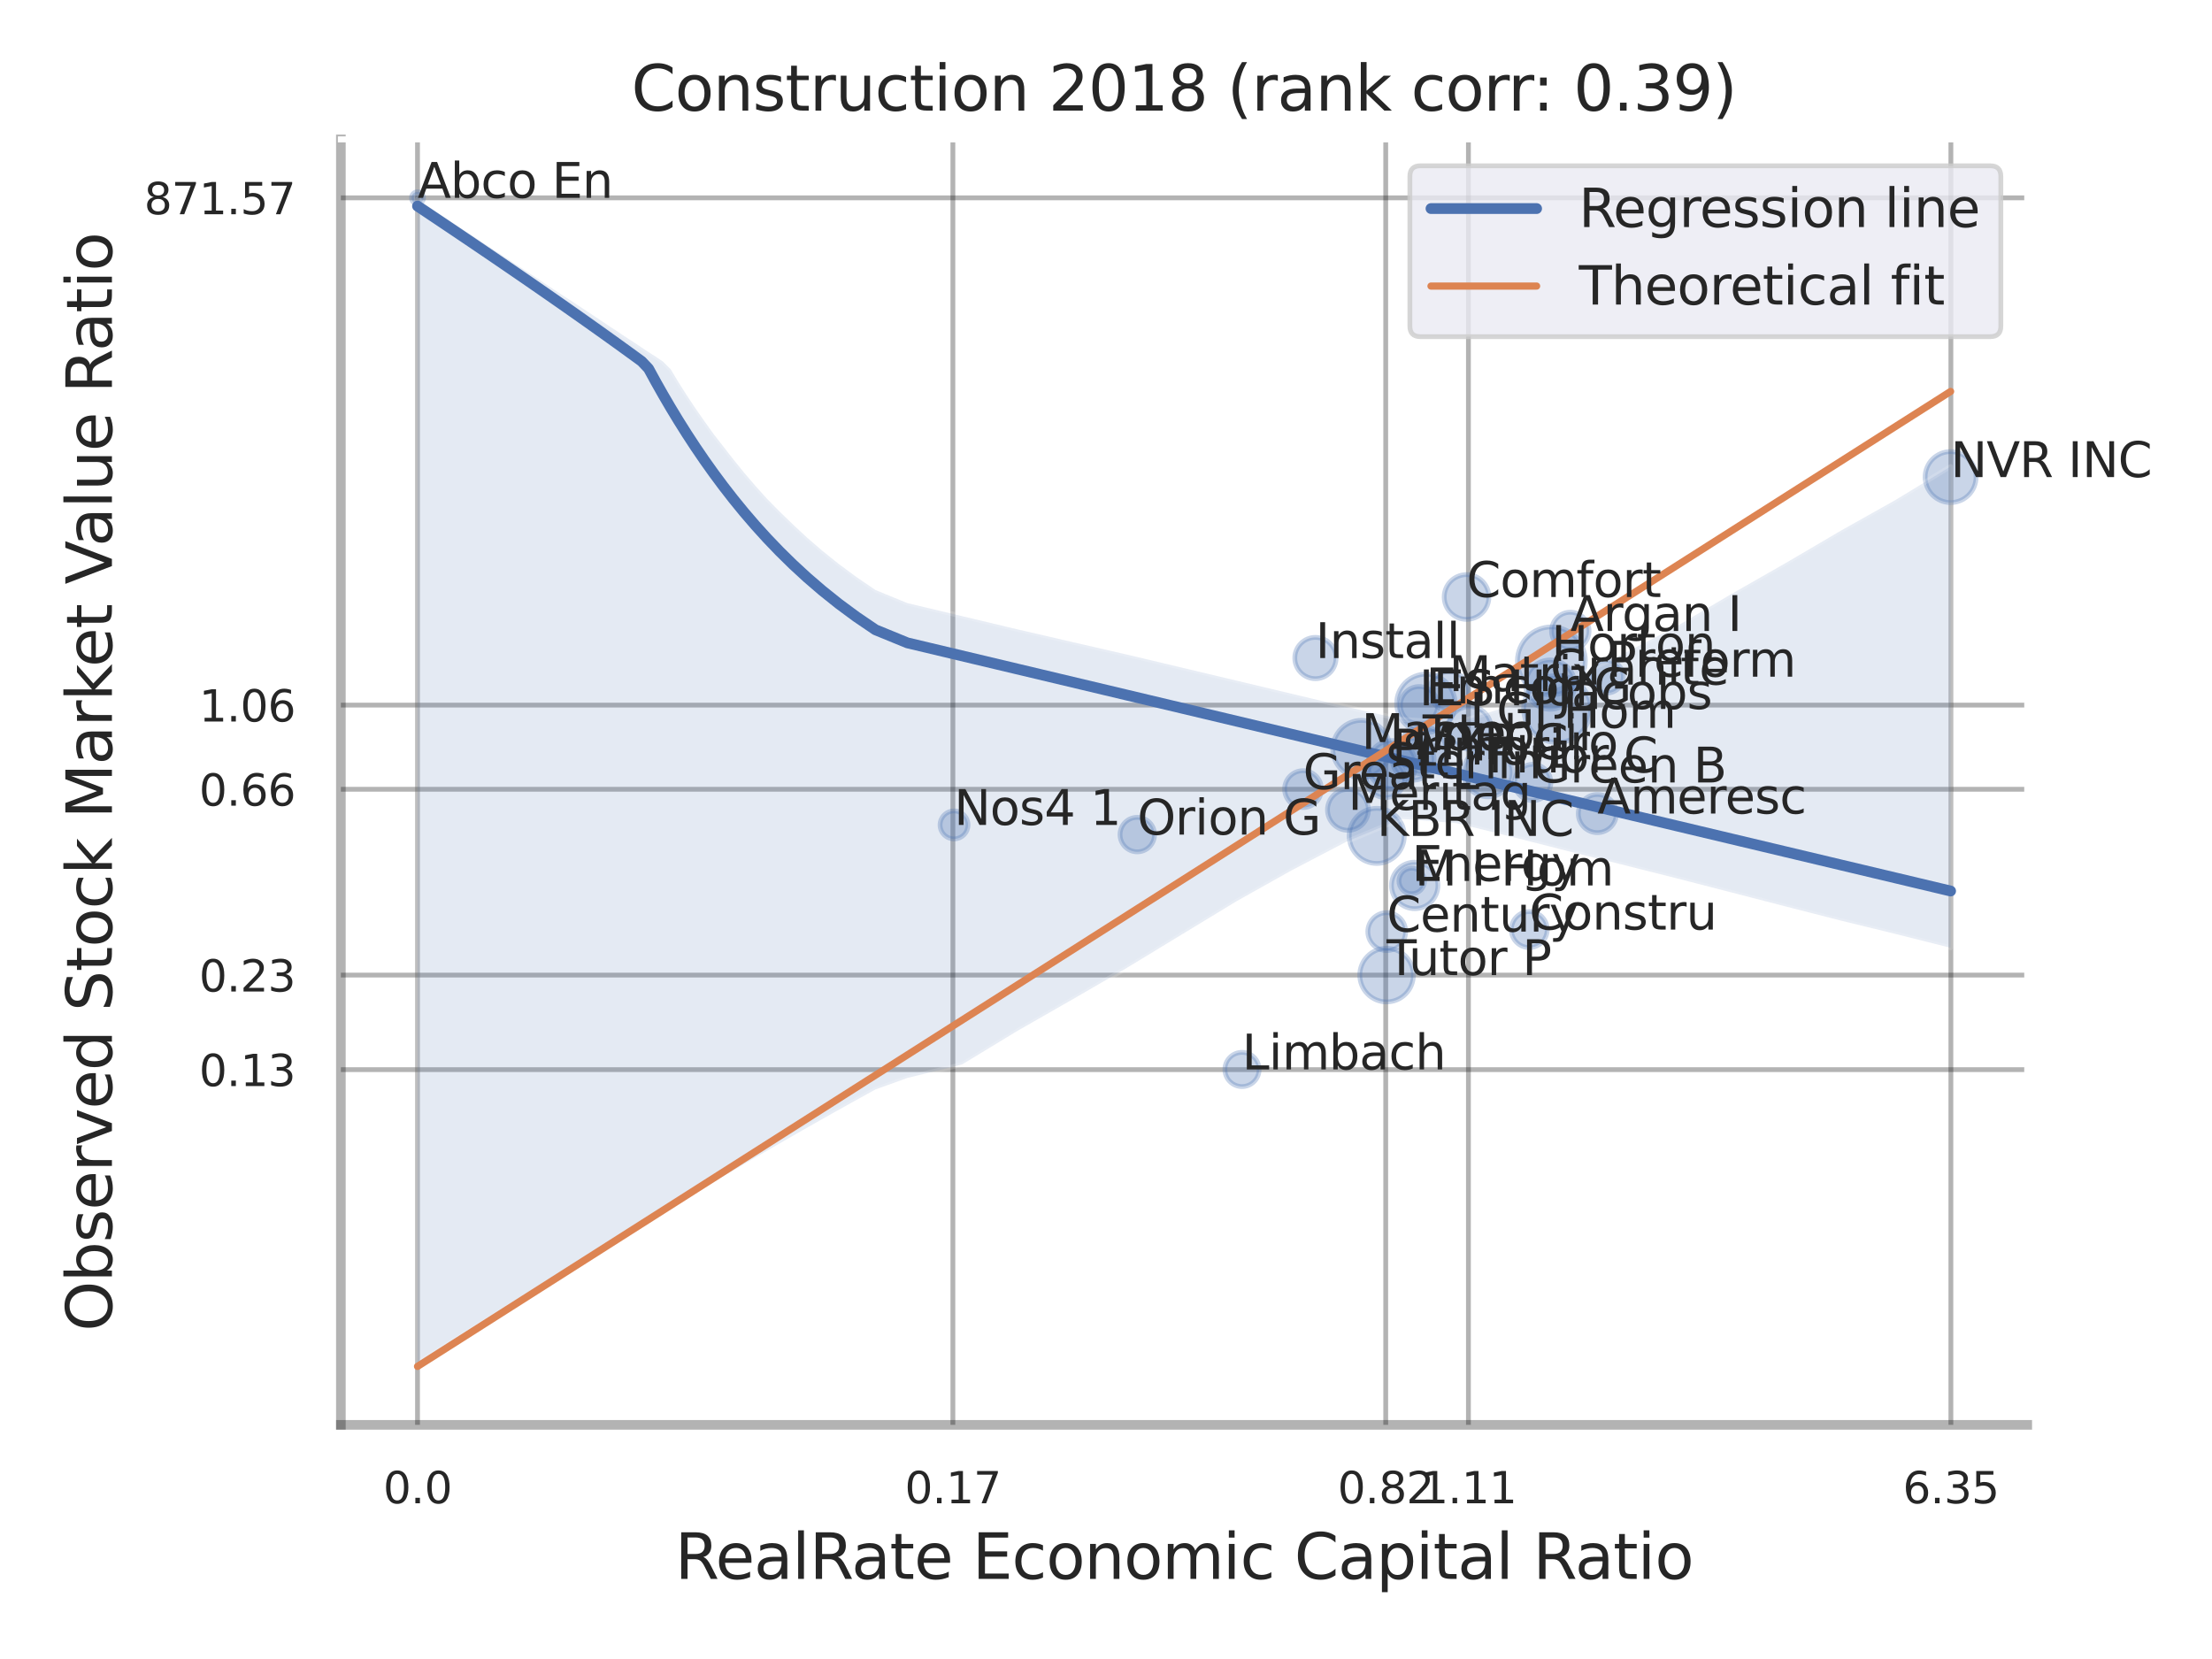
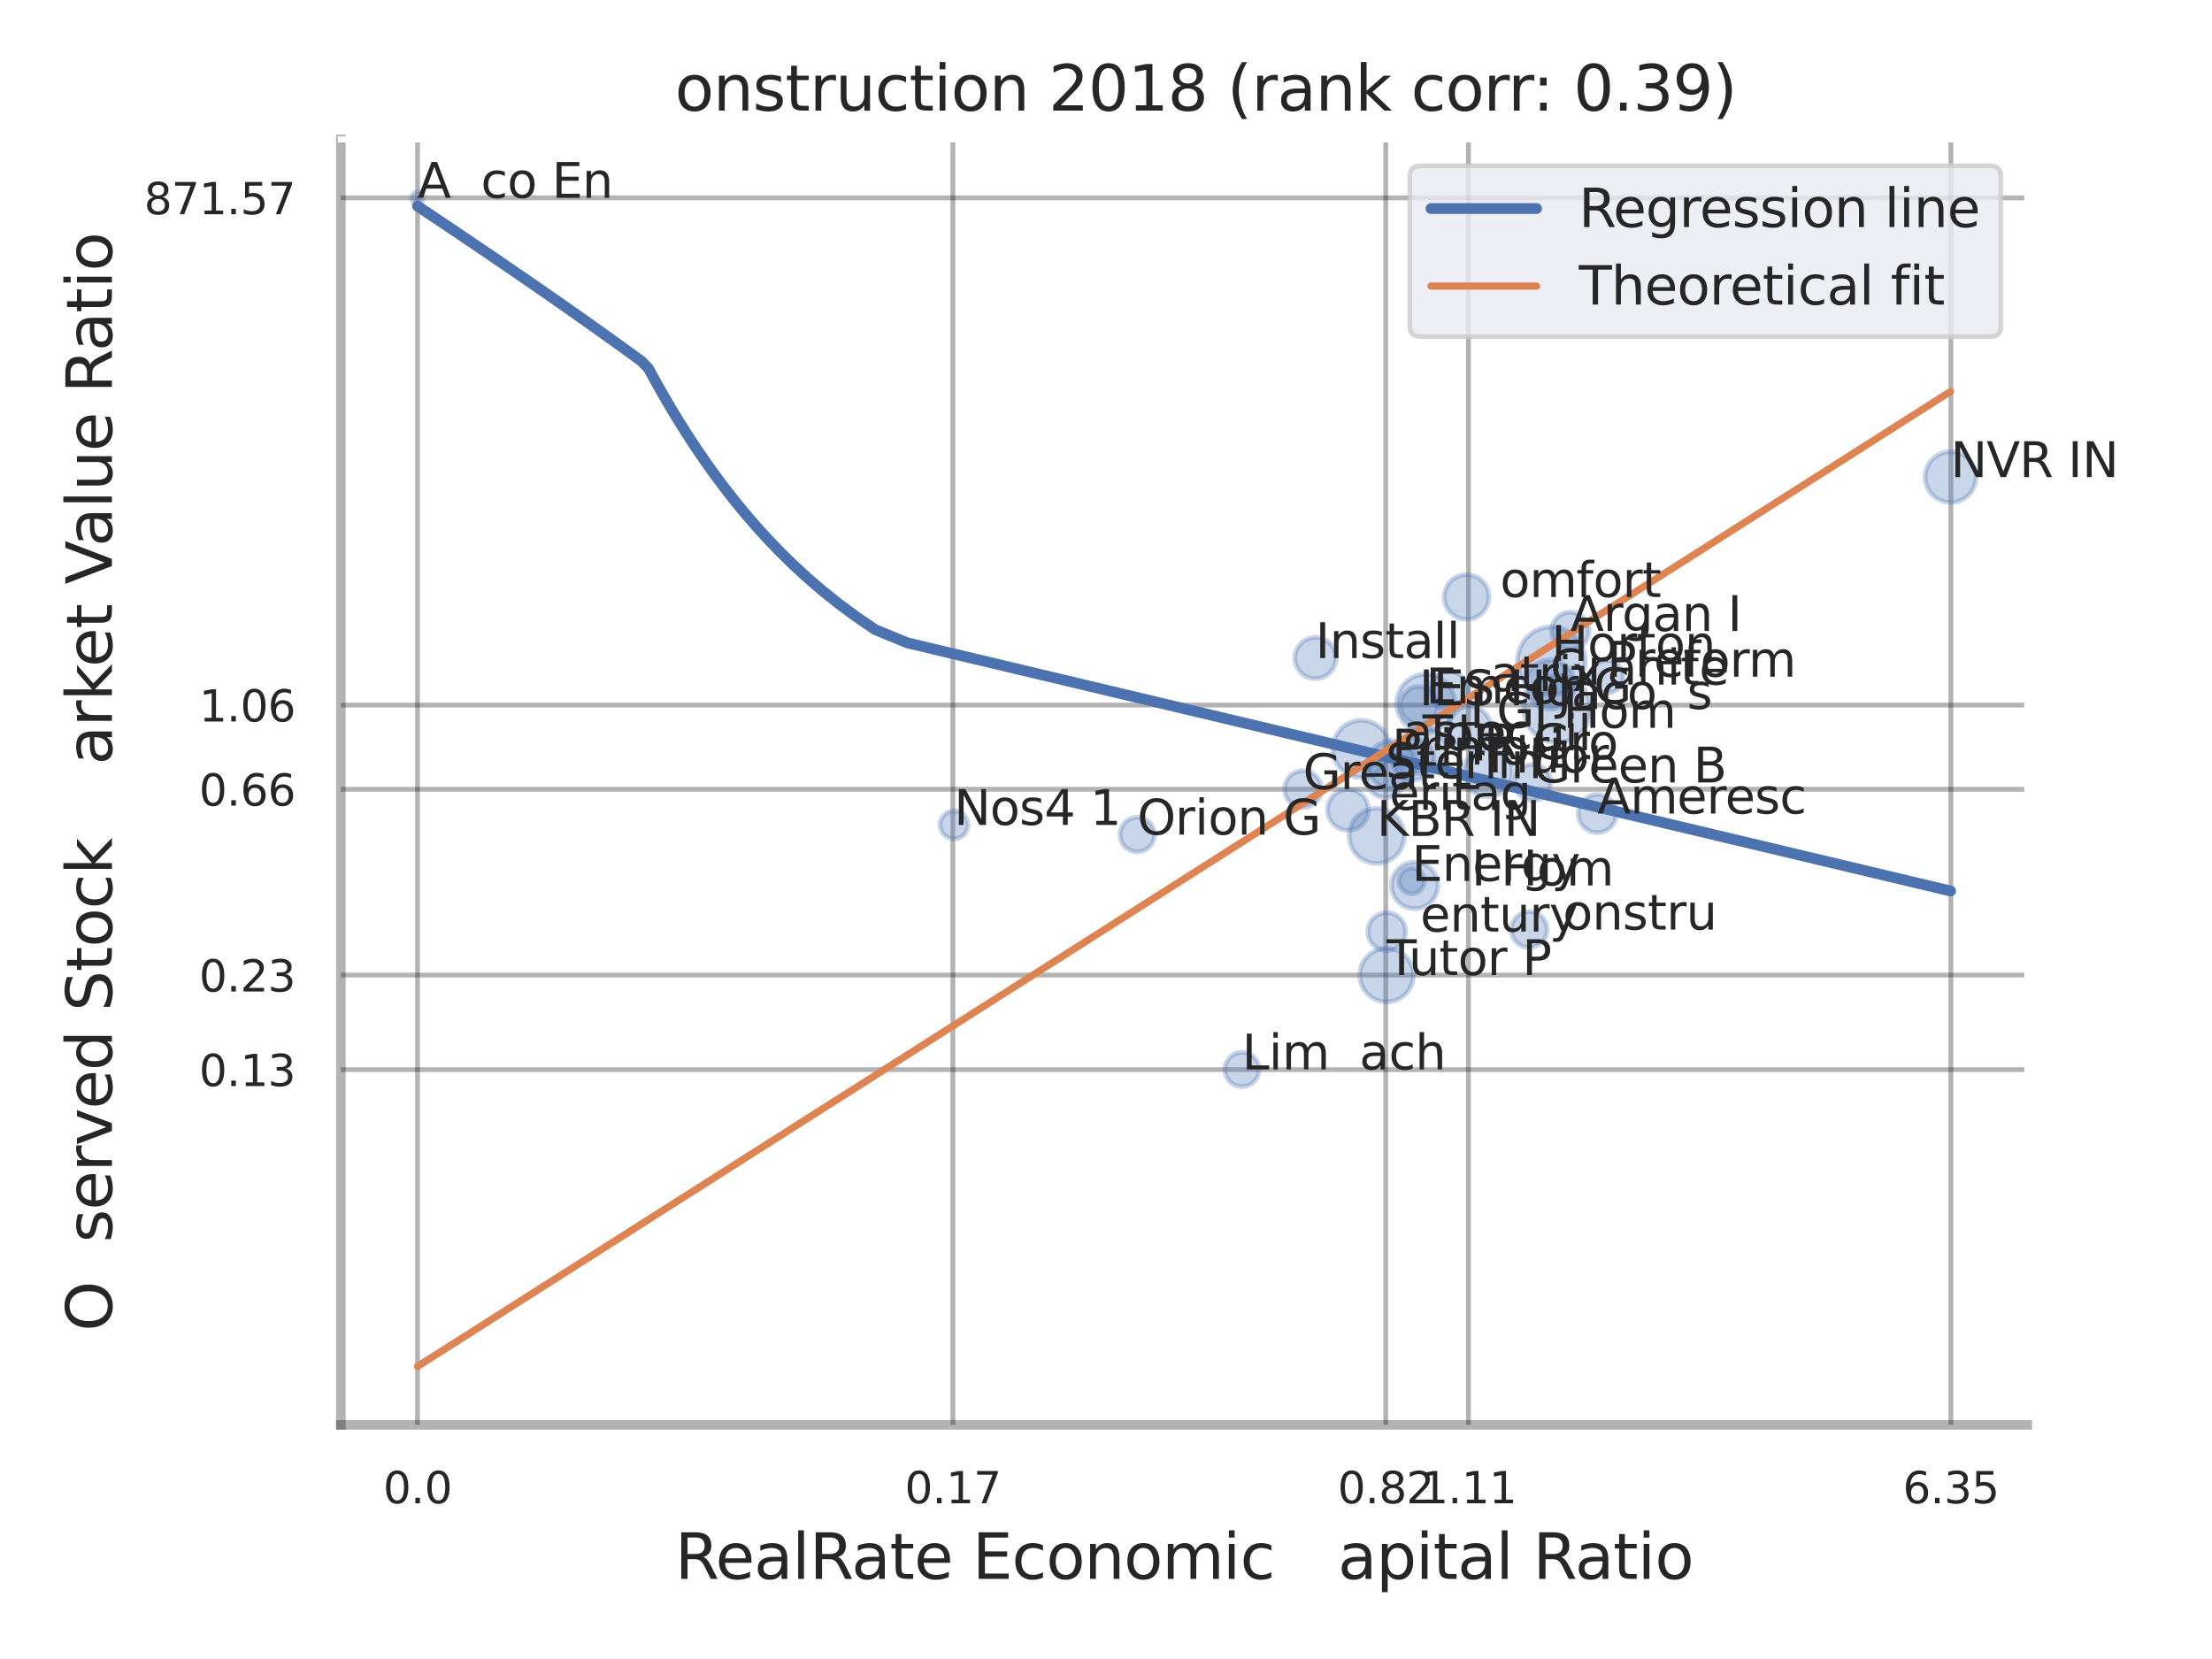
<svg xmlns="http://www.w3.org/2000/svg" xmlns:xlink="http://www.w3.org/1999/xlink" width="460.8pt" height="345.6pt" viewBox="0 0 460.8 345.6" version="1.1">
  <defs>
    <style type="text/css">*{stroke-linejoin: round; stroke-linecap: butt}</style>
  </defs>
  <g id="figure_1">
    <g id="patch_1">
      <path d="M 0 345.6  L 460.8 345.6  L 460.8 0  L 0 0  z " style="fill: #ffffff" />
    </g>
    <g id="axes_1">
      <g id="patch_2">
        <path d="M 71.01 296.82  L 422.313 296.82  L 422.313 29.04  L 71.01 29.04  z " style="fill: #ffffff" />
      </g>
      <g id="matplotlib.axis_1">
        <g id="xtick_1">
          <g id="line2d_1">
            <path d="M 86.974 296.82  L 86.974 29.04  " clip-path="url(#pe5611c31a5)" style="fill: none; stroke: #000000; stroke-opacity: 0.3; stroke-linecap: round" />
          </g>
          <g id="text_1">
            <g style="fill: #262626" transform="translate(79.818 313.159) scale(0.09 -0.09)">
              <defs>
                <path id="DejaVuSans-30" d="M 2034 4250  Q 1547 4250 1301 3770  Q 1056 3291 1056 2328  Q 1056 1369 1301 889  Q 1547 409 2034 409  Q 2525 409 2770 889  Q 3016 1369 3016 2328  Q 3016 3291 2770 3770  Q 2525 4250 2034 4250  z M 2034 4750  Q 2819 4750 3233 4129  Q 3647 3509 3647 2328  Q 3647 1150 3233 529  Q 2819 -91 2034 -91  Q 1250 -91 836 529  Q 422 1150 422 2328  Q 422 3509 836 4129  Q 1250 4750 2034 4750  z " transform="scale(0.016)" />
                <path id="DejaVuSans-2e" d="M 684 794  L 1344 794  L 1344 0  L 684 0  L 684 794  z " transform="scale(0.016)" />
              </defs>
              <use xlink:href="#DejaVuSans-30" />
              <use xlink:href="#DejaVuSans-2e" x="63.623" />
              <use xlink:href="#DejaVuSans-30" x="95.41" />
            </g>
          </g>
        </g>
        <g id="xtick_2">
          <g id="line2d_2">
            <path d="M 198.504 296.82  L 198.504 29.04  " clip-path="url(#pe5611c31a5)" style="fill: none; stroke: #000000; stroke-opacity: 0.3; stroke-linecap: round" />
          </g>
          <g id="text_2">
            <g style="fill: #262626" transform="translate(188.484 313.159) scale(0.09 -0.09)">
              <defs>
                <path id="DejaVuSans-31" d="M 794 531  L 1825 531  L 1825 4091  L 703 3866  L 703 4441  L 1819 4666  L 2450 4666  L 2450 531  L 3481 531  L 3481 0  L 794 0  L 794 531  z " transform="scale(0.016)" />
                <path id="DejaVuSans-37" d="M 525 4666  L 3525 4666  L 3525 4397  L 1831 0  L 1172 0  L 2766 4134  L 525 4134  L 525 4666  z " transform="scale(0.016)" />
              </defs>
              <use xlink:href="#DejaVuSans-30" />
              <use xlink:href="#DejaVuSans-2e" x="63.623" />
              <use xlink:href="#DejaVuSans-31" x="95.41" />
              <use xlink:href="#DejaVuSans-37" x="159.033" />
            </g>
          </g>
        </g>
        <g id="xtick_3">
          <g id="line2d_3">
            <path d="M 288.671 296.82  L 288.671 29.04  " clip-path="url(#pe5611c31a5)" style="fill: none; stroke: #000000; stroke-opacity: 0.3; stroke-linecap: round" />
          </g>
          <g id="text_3">
            <g style="fill: #262626" transform="translate(278.651 313.159) scale(0.09 -0.09)">
              <defs>
                <path id="DejaVuSans-38" d="M 2034 2216  Q 1584 2216 1326 1975  Q 1069 1734 1069 1313  Q 1069 891 1326 650  Q 1584 409 2034 409  Q 2484 409 2743 651  Q 3003 894 3003 1313  Q 3003 1734 2745 1975  Q 2488 2216 2034 2216  z M 1403 2484  Q 997 2584 770 2862  Q 544 3141 544 3541  Q 544 4100 942 4425  Q 1341 4750 2034 4750  Q 2731 4750 3128 4425  Q 3525 4100 3525 3541  Q 3525 3141 3298 2862  Q 3072 2584 2669 2484  Q 3125 2378 3379 2068  Q 3634 1759 3634 1313  Q 3634 634 3220 271  Q 2806 -91 2034 -91  Q 1263 -91 848 271  Q 434 634 434 1313  Q 434 1759 690 2068  Q 947 2378 1403 2484  z M 1172 3481  Q 1172 3119 1398 2916  Q 1625 2713 2034 2713  Q 2441 2713 2670 2916  Q 2900 3119 2900 3481  Q 2900 3844 2670 4047  Q 2441 4250 2034 4250  Q 1625 4250 1398 4047  Q 1172 3844 1172 3481  z " transform="scale(0.016)" />
                <path id="DejaVuSans-32" d="M 1228 531  L 3431 531  L 3431 0  L 469 0  L 469 531  Q 828 903 1448 1529  Q 2069 2156 2228 2338  Q 2531 2678 2651 2914  Q 2772 3150 2772 3378  Q 2772 3750 2511 3984  Q 2250 4219 1831 4219  Q 1534 4219 1204 4116  Q 875 4013 500 3803  L 500 4441  Q 881 4594 1212 4672  Q 1544 4750 1819 4750  Q 2544 4750 2975 4387  Q 3406 4025 3406 3419  Q 3406 3131 3298 2873  Q 3191 2616 2906 2266  Q 2828 2175 2409 1742  Q 1991 1309 1228 531  z " transform="scale(0.016)" />
              </defs>
              <use xlink:href="#DejaVuSans-30" />
              <use xlink:href="#DejaVuSans-2e" x="63.623" />
              <use xlink:href="#DejaVuSans-38" x="95.41" />
              <use xlink:href="#DejaVuSans-32" x="159.033" />
            </g>
          </g>
        </g>
        <g id="xtick_4">
          <g id="line2d_4">
            <path d="M 305.9 296.82  L 305.9 29.04  " clip-path="url(#pe5611c31a5)" style="fill: none; stroke: #000000; stroke-opacity: 0.3; stroke-linecap: round" />
          </g>
          <g id="text_4">
            <g style="fill: #262626" transform="translate(295.881 313.159) scale(0.09 -0.09)">
              <use xlink:href="#DejaVuSans-31" />
              <use xlink:href="#DejaVuSans-2e" x="63.623" />
              <use xlink:href="#DejaVuSans-31" x="95.41" />
              <use xlink:href="#DejaVuSans-31" x="159.033" />
            </g>
          </g>
        </g>
        <g id="xtick_5">
          <g id="line2d_5">
            <path d="M 406.405 296.82  L 406.405 29.04  " clip-path="url(#pe5611c31a5)" style="fill: none; stroke: #000000; stroke-opacity: 0.3; stroke-linecap: round" />
          </g>
          <g id="text_5">
            <g style="fill: #262626" transform="translate(396.385 313.159) scale(0.09 -0.09)">
              <defs>
                <path id="DejaVuSans-36" d="M 2113 2584  Q 1688 2584 1439 2293  Q 1191 2003 1191 1497  Q 1191 994 1439 701  Q 1688 409 2113 409  Q 2538 409 2786 701  Q 3034 994 3034 1497  Q 3034 2003 2786 2293  Q 2538 2584 2113 2584  z M 3366 4563  L 3366 3988  Q 3128 4100 2886 4159  Q 2644 4219 2406 4219  Q 1781 4219 1451 3797  Q 1122 3375 1075 2522  Q 1259 2794 1537 2939  Q 1816 3084 2150 3084  Q 2853 3084 3261 2657  Q 3669 2231 3669 1497  Q 3669 778 3244 343  Q 2819 -91 2113 -91  Q 1303 -91 875 529  Q 447 1150 447 2328  Q 447 3434 972 4092  Q 1497 4750 2381 4750  Q 2619 4750 2861 4703  Q 3103 4656 3366 4563  z " transform="scale(0.016)" />
                <path id="DejaVuSans-33" d="M 2597 2516  Q 3050 2419 3304 2112  Q 3559 1806 3559 1356  Q 3559 666 3084 287  Q 2609 -91 1734 -91  Q 1441 -91 1130 -33  Q 819 25 488 141  L 488 750  Q 750 597 1062 519  Q 1375 441 1716 441  Q 2309 441 2620 675  Q 2931 909 2931 1356  Q 2931 1769 2642 2001  Q 2353 2234 1838 2234  L 1294 2234  L 1294 2753  L 1863 2753  Q 2328 2753 2575 2939  Q 2822 3125 2822 3475  Q 2822 3834 2567 4026  Q 2313 4219 1838 4219  Q 1578 4219 1281 4162  Q 984 4106 628 3988  L 628 4550  Q 988 4650 1302 4700  Q 1616 4750 1894 4750  Q 2613 4750 3031 4423  Q 3450 4097 3450 3541  Q 3450 3153 3228 2886  Q 3006 2619 2597 2516  z " transform="scale(0.016)" />
                <path id="DejaVuSans-35" d="M 691 4666  L 3169 4666  L 3169 4134  L 1269 4134  L 1269 2991  Q 1406 3038 1543 3061  Q 1681 3084 1819 3084  Q 2600 3084 3056 2656  Q 3513 2228 3513 1497  Q 3513 744 3044 326  Q 2575 -91 1722 -91  Q 1428 -91 1123 -41  Q 819 9 494 109  L 494 744  Q 775 591 1075 516  Q 1375 441 1709 441  Q 2250 441 2565 725  Q 2881 1009 2881 1497  Q 2881 1984 2565 2268  Q 2250 2553 1709 2553  Q 1456 2553 1204 2497  Q 953 2441 691 2322  L 691 4666  z " transform="scale(0.016)" />
              </defs>
              <use xlink:href="#DejaVuSans-36" />
              <use xlink:href="#DejaVuSans-2e" x="63.623" />
              <use xlink:href="#DejaVuSans-33" x="95.41" />
              <use xlink:href="#DejaVuSans-35" x="159.033" />
            </g>
          </g>
        </g>
        <g id="xtick_6" />
        <g id="xtick_7" />
        <g id="xtick_8" />
        <g id="xtick_9" />
        <g id="text_6">
          <g style="fill: #262626" transform="translate(140.608 328.908) scale(0.13 -0.13)">
            <defs>
              <path id="DejaVuSans-52" d="M 2841 2188  Q 3044 2119 3236 1894  Q 3428 1669 3622 1275  L 4263 0  L 3584 0  L 2988 1197  Q 2756 1666 2539 1819  Q 2322 1972 1947 1972  L 1259 1972  L 1259 0  L 628 0  L 628 4666  L 2053 4666  Q 2853 4666 3247 4331  Q 3641 3997 3641 3322  Q 3641 2881 3436 2590  Q 3231 2300 2841 2188  z M 1259 4147  L 1259 2491  L 2053 2491  Q 2509 2491 2742 2702  Q 2975 2913 2975 3322  Q 2975 3731 2742 3939  Q 2509 4147 2053 4147  L 1259 4147  z " transform="scale(0.016)" />
              <path id="DejaVuSans-65" d="M 3597 1894  L 3597 1613  L 953 1613  Q 991 1019 1311 708  Q 1631 397 2203 397  Q 2534 397 2845 478  Q 3156 559 3463 722  L 3463 178  Q 3153 47 2828 -22  Q 2503 -91 2169 -91  Q 1331 -91 842 396  Q 353 884 353 1716  Q 353 2575 817 3079  Q 1281 3584 2069 3584  Q 2775 3584 3186 3129  Q 3597 2675 3597 1894  z M 3022 2063  Q 3016 2534 2758 2815  Q 2500 3097 2075 3097  Q 1594 3097 1305 2825  Q 1016 2553 972 2059  L 3022 2063  z " transform="scale(0.016)" />
              <path id="DejaVuSans-61" d="M 2194 1759  Q 1497 1759 1228 1600  Q 959 1441 959 1056  Q 959 750 1161 570  Q 1363 391 1709 391  Q 2188 391 2477 730  Q 2766 1069 2766 1631  L 2766 1759  L 2194 1759  z M 3341 1997  L 3341 0  L 2766 0  L 2766 531  Q 2569 213 2275 61  Q 1981 -91 1556 -91  Q 1019 -91 701 211  Q 384 513 384 1019  Q 384 1609 779 1909  Q 1175 2209 1959 2209  L 2766 2209  L 2766 2266  Q 2766 2663 2505 2880  Q 2244 3097 1772 3097  Q 1472 3097 1187 3025  Q 903 2953 641 2809  L 641 3341  Q 956 3463 1253 3523  Q 1550 3584 1831 3584  Q 2591 3584 2966 3190  Q 3341 2797 3341 1997  z " transform="scale(0.016)" />
              <path id="DejaVuSans-6c" d="M 603 4863  L 1178 4863  L 1178 0  L 603 0  L 603 4863  z " transform="scale(0.016)" />
              <path id="DejaVuSans-74" d="M 1172 4494  L 1172 3500  L 2356 3500  L 2356 3053  L 1172 3053  L 1172 1153  Q 1172 725 1289 603  Q 1406 481 1766 481  L 2356 481  L 2356 0  L 1766 0  Q 1100 0 847 248  Q 594 497 594 1153  L 594 3053  L 172 3053  L 172 3500  L 594 3500  L 594 4494  L 1172 4494  z " transform="scale(0.016)" />
              <path id="DejaVuSans-20" transform="scale(0.016)" />
              <path id="DejaVuSans-45" d="M 628 4666  L 3578 4666  L 3578 4134  L 1259 4134  L 1259 2753  L 3481 2753  L 3481 2222  L 1259 2222  L 1259 531  L 3634 531  L 3634 0  L 628 0  L 628 4666  z " transform="scale(0.016)" />
              <path id="DejaVuSans-63" d="M 3122 3366  L 3122 2828  Q 2878 2963 2633 3030  Q 2388 3097 2138 3097  Q 1578 3097 1268 2742  Q 959 2388 959 1747  Q 959 1106 1268 751  Q 1578 397 2138 397  Q 2388 397 2633 464  Q 2878 531 3122 666  L 3122 134  Q 2881 22 2623 -34  Q 2366 -91 2075 -91  Q 1284 -91 818 406  Q 353 903 353 1747  Q 353 2603 823 3093  Q 1294 3584 2113 3584  Q 2378 3584 2631 3529  Q 2884 3475 3122 3366  z " transform="scale(0.016)" />
              <path id="DejaVuSans-6f" d="M 1959 3097  Q 1497 3097 1228 2736  Q 959 2375 959 1747  Q 959 1119 1226 758  Q 1494 397 1959 397  Q 2419 397 2687 759  Q 2956 1122 2956 1747  Q 2956 2369 2687 2733  Q 2419 3097 1959 3097  z M 1959 3584  Q 2709 3584 3137 3096  Q 3566 2609 3566 1747  Q 3566 888 3137 398  Q 2709 -91 1959 -91  Q 1206 -91 779 398  Q 353 888 353 1747  Q 353 2609 779 3096  Q 1206 3584 1959 3584  z " transform="scale(0.016)" />
              <path id="DejaVuSans-6e" d="M 3513 2113  L 3513 0  L 2938 0  L 2938 2094  Q 2938 2591 2744 2837  Q 2550 3084 2163 3084  Q 1697 3084 1428 2787  Q 1159 2491 1159 1978  L 1159 0  L 581 0  L 581 3500  L 1159 3500  L 1159 2956  Q 1366 3272 1645 3428  Q 1925 3584 2291 3584  Q 2894 3584 3203 3211  Q 3513 2838 3513 2113  z " transform="scale(0.016)" />
              <path id="DejaVuSans-6d" d="M 3328 2828  Q 3544 3216 3844 3400  Q 4144 3584 4550 3584  Q 5097 3584 5394 3201  Q 5691 2819 5691 2113  L 5691 0  L 5113 0  L 5113 2094  Q 5113 2597 4934 2840  Q 4756 3084 4391 3084  Q 3944 3084 3684 2787  Q 3425 2491 3425 1978  L 3425 0  L 2847 0  L 2847 2094  Q 2847 2600 2669 2842  Q 2491 3084 2119 3084  Q 1678 3084 1418 2786  Q 1159 2488 1159 1978  L 1159 0  L 581 0  L 581 3500  L 1159 3500  L 1159 2956  Q 1356 3278 1631 3431  Q 1906 3584 2284 3584  Q 2666 3584 2933 3390  Q 3200 3197 3328 2828  z " transform="scale(0.016)" />
              <path id="DejaVuSans-69" d="M 603 3500  L 1178 3500  L 1178 0  L 603 0  L 603 3500  z M 603 4863  L 1178 4863  L 1178 4134  L 603 4134  L 603 4863  z " transform="scale(0.016)" />
-               <path id="DejaVuSans-43" d="M 4122 4306  L 4122 3641  Q 3803 3938 3442 4084  Q 3081 4231 2675 4231  Q 1875 4231 1450 3742  Q 1025 3253 1025 2328  Q 1025 1406 1450 917  Q 1875 428 2675 428  Q 3081 428 3442 575  Q 3803 722 4122 1019  L 4122 359  Q 3791 134 3420 21  Q 3050 -91 2638 -91  Q 1578 -91 968 557  Q 359 1206 359 2328  Q 359 3453 968 4101  Q 1578 4750 2638 4750  Q 3056 4750 3426 4639  Q 3797 4528 4122 4306  z " transform="scale(0.016)" />
              <path id="DejaVuSans-70" d="M 1159 525  L 1159 -1331  L 581 -1331  L 581 3500  L 1159 3500  L 1159 2969  Q 1341 3281 1617 3432  Q 1894 3584 2278 3584  Q 2916 3584 3314 3078  Q 3713 2572 3713 1747  Q 3713 922 3314 415  Q 2916 -91 2278 -91  Q 1894 -91 1617 61  Q 1341 213 1159 525  z M 3116 1747  Q 3116 2381 2855 2742  Q 2594 3103 2138 3103  Q 1681 3103 1420 2742  Q 1159 2381 1159 1747  Q 1159 1113 1420 752  Q 1681 391 2138 391  Q 2594 391 2855 752  Q 3116 1113 3116 1747  z " transform="scale(0.016)" />
            </defs>
            <use xlink:href="#DejaVuSans-52" />
            <use xlink:href="#DejaVuSans-65" x="64.982" />
            <use xlink:href="#DejaVuSans-61" x="126.506" />
            <use xlink:href="#DejaVuSans-6c" x="187.785" />
            <use xlink:href="#DejaVuSans-52" x="215.568" />
            <use xlink:href="#DejaVuSans-61" x="282.801" />
            <use xlink:href="#DejaVuSans-74" x="344.08" />
            <use xlink:href="#DejaVuSans-65" x="383.289" />
            <use xlink:href="#DejaVuSans-20" x="444.812" />
            <use xlink:href="#DejaVuSans-45" x="476.6" />
            <use xlink:href="#DejaVuSans-63" x="539.783" />
            <use xlink:href="#DejaVuSans-6f" x="594.764" />
            <use xlink:href="#DejaVuSans-6e" x="655.945" />
            <use xlink:href="#DejaVuSans-6f" x="719.324" />
            <use xlink:href="#DejaVuSans-6d" x="780.506" />
            <use xlink:href="#DejaVuSans-69" x="877.918" />
            <use xlink:href="#DejaVuSans-63" x="905.701" />
            <use xlink:href="#DejaVuSans-20" x="960.682" />
            <use xlink:href="#DejaVuSans-43" x="992.469" />
            <use xlink:href="#DejaVuSans-61" x="1062.293" />
            <use xlink:href="#DejaVuSans-70" x="1123.572" />
            <use xlink:href="#DejaVuSans-69" x="1187.049" />
            <use xlink:href="#DejaVuSans-74" x="1214.832" />
            <use xlink:href="#DejaVuSans-61" x="1254.041" />
            <use xlink:href="#DejaVuSans-6c" x="1315.32" />
            <use xlink:href="#DejaVuSans-20" x="1343.104" />
            <use xlink:href="#DejaVuSans-52" x="1374.891" />
            <use xlink:href="#DejaVuSans-61" x="1442.123" />
            <use xlink:href="#DejaVuSans-74" x="1503.402" />
            <use xlink:href="#DejaVuSans-69" x="1542.611" />
            <use xlink:href="#DejaVuSans-6f" x="1570.395" />
          </g>
        </g>
      </g>
      <g id="matplotlib.axis_2">
        <g id="ytick_1">
          <g id="line2d_6">
            <path d="M 71.01 222.828  L 422.313 222.828  " clip-path="url(#pe5611c31a5)" style="fill: none; stroke: #000000; stroke-opacity: 0.3; stroke-linecap: round" />
          </g>
          <g id="text_7">
            <g style="fill: #262626" transform="translate(41.471 226.248) scale(0.09 -0.09)">
              <use xlink:href="#DejaVuSans-30" />
              <use xlink:href="#DejaVuSans-2e" x="63.623" />
              <use xlink:href="#DejaVuSans-31" x="95.41" />
              <use xlink:href="#DejaVuSans-33" x="159.033" />
            </g>
          </g>
        </g>
        <g id="ytick_2">
          <g id="line2d_7">
            <path d="M 71.01 203.131  L 422.313 203.131  " clip-path="url(#pe5611c31a5)" style="fill: none; stroke: #000000; stroke-opacity: 0.3; stroke-linecap: round" />
          </g>
          <g id="text_8">
            <g style="fill: #262626" transform="translate(41.471 206.55) scale(0.09 -0.09)">
              <use xlink:href="#DejaVuSans-30" />
              <use xlink:href="#DejaVuSans-2e" x="63.623" />
              <use xlink:href="#DejaVuSans-32" x="95.41" />
              <use xlink:href="#DejaVuSans-33" x="159.033" />
            </g>
          </g>
        </g>
        <g id="ytick_3">
          <g id="line2d_8">
            <path d="M 71.01 164.416  L 422.313 164.416  " clip-path="url(#pe5611c31a5)" style="fill: none; stroke: #000000; stroke-opacity: 0.3; stroke-linecap: round" />
          </g>
          <g id="text_9">
            <g style="fill: #262626" transform="translate(41.471 167.835) scale(0.09 -0.09)">
              <use xlink:href="#DejaVuSans-30" />
              <use xlink:href="#DejaVuSans-2e" x="63.623" />
              <use xlink:href="#DejaVuSans-36" x="95.41" />
              <use xlink:href="#DejaVuSans-36" x="159.033" />
            </g>
          </g>
        </g>
        <g id="ytick_4">
          <g id="line2d_9">
            <path d="M 71.01 146.884  L 422.313 146.884  " clip-path="url(#pe5611c31a5)" style="fill: none; stroke: #000000; stroke-opacity: 0.3; stroke-linecap: round" />
          </g>
          <g id="text_10">
            <g style="fill: #262626" transform="translate(41.471 150.303) scale(0.09 -0.09)">
              <use xlink:href="#DejaVuSans-31" />
              <use xlink:href="#DejaVuSans-2e" x="63.623" />
              <use xlink:href="#DejaVuSans-30" x="95.41" />
              <use xlink:href="#DejaVuSans-36" x="159.033" />
            </g>
          </g>
        </g>
        <g id="ytick_5">
          <g id="line2d_10">
            <path d="M 71.01 41.213  L 422.313 41.213  " clip-path="url(#pe5611c31a5)" style="fill: none; stroke: #000000; stroke-opacity: 0.3; stroke-linecap: round" />
          </g>
          <g id="text_11">
            <g style="fill: #262626" transform="translate(30.018 44.632) scale(0.09 -0.09)">
              <use xlink:href="#DejaVuSans-38" />
              <use xlink:href="#DejaVuSans-37" x="63.623" />
              <use xlink:href="#DejaVuSans-31" x="127.246" />
              <use xlink:href="#DejaVuSans-2e" x="190.869" />
              <use xlink:href="#DejaVuSans-35" x="222.656" />
              <use xlink:href="#DejaVuSans-37" x="286.279" />
            </g>
          </g>
        </g>
        <g id="ytick_6" />
        <g id="ytick_7" />
        <g id="ytick_8" />
        <g id="ytick_9" />
        <g id="ytick_10" />
        <g id="text_12">
          <g style="fill: #262626" transform="translate(23.315 277.332) rotate(-90) scale(0.13 -0.13)">
            <defs>
              <path id="DejaVuSans-4f" d="M 2522 4238  Q 1834 4238 1429 3725  Q 1025 3213 1025 2328  Q 1025 1447 1429 934  Q 1834 422 2522 422  Q 3209 422 3611 934  Q 4013 1447 4013 2328  Q 4013 3213 3611 3725  Q 3209 4238 2522 4238  z M 2522 4750  Q 3503 4750 4090 4092  Q 4678 3434 4678 2328  Q 4678 1225 4090 567  Q 3503 -91 2522 -91  Q 1538 -91 948 565  Q 359 1222 359 2328  Q 359 3434 948 4092  Q 1538 4750 2522 4750  z " transform="scale(0.016)" />
-               <path id="DejaVuSans-62" d="M 3116 1747  Q 3116 2381 2855 2742  Q 2594 3103 2138 3103  Q 1681 3103 1420 2742  Q 1159 2381 1159 1747  Q 1159 1113 1420 752  Q 1681 391 2138 391  Q 2594 391 2855 752  Q 3116 1113 3116 1747  z M 1159 2969  Q 1341 3281 1617 3432  Q 1894 3584 2278 3584  Q 2916 3584 3314 3078  Q 3713 2572 3713 1747  Q 3713 922 3314 415  Q 2916 -91 2278 -91  Q 1894 -91 1617 61  Q 1341 213 1159 525  L 1159 0  L 581 0  L 581 4863  L 1159 4863  L 1159 2969  z " transform="scale(0.016)" />
              <path id="DejaVuSans-73" d="M 2834 3397  L 2834 2853  Q 2591 2978 2328 3040  Q 2066 3103 1784 3103  Q 1356 3103 1142 2972  Q 928 2841 928 2578  Q 928 2378 1081 2264  Q 1234 2150 1697 2047  L 1894 2003  Q 2506 1872 2764 1633  Q 3022 1394 3022 966  Q 3022 478 2636 193  Q 2250 -91 1575 -91  Q 1294 -91 989 -36  Q 684 19 347 128  L 347 722  Q 666 556 975 473  Q 1284 391 1588 391  Q 1994 391 2212 530  Q 2431 669 2431 922  Q 2431 1156 2273 1281  Q 2116 1406 1581 1522  L 1381 1569  Q 847 1681 609 1914  Q 372 2147 372 2553  Q 372 3047 722 3315  Q 1072 3584 1716 3584  Q 2034 3584 2315 3537  Q 2597 3491 2834 3397  z " transform="scale(0.016)" />
              <path id="DejaVuSans-72" d="M 2631 2963  Q 2534 3019 2420 3045  Q 2306 3072 2169 3072  Q 1681 3072 1420 2755  Q 1159 2438 1159 1844  L 1159 0  L 581 0  L 581 3500  L 1159 3500  L 1159 2956  Q 1341 3275 1631 3429  Q 1922 3584 2338 3584  Q 2397 3584 2469 3576  Q 2541 3569 2628 3553  L 2631 2963  z " transform="scale(0.016)" />
              <path id="DejaVuSans-76" d="M 191 3500  L 800 3500  L 1894 563  L 2988 3500  L 3597 3500  L 2284 0  L 1503 0  L 191 3500  z " transform="scale(0.016)" />
              <path id="DejaVuSans-64" d="M 2906 2969  L 2906 4863  L 3481 4863  L 3481 0  L 2906 0  L 2906 525  Q 2725 213 2448 61  Q 2172 -91 1784 -91  Q 1150 -91 751 415  Q 353 922 353 1747  Q 353 2572 751 3078  Q 1150 3584 1784 3584  Q 2172 3584 2448 3432  Q 2725 3281 2906 2969  z M 947 1747  Q 947 1113 1208 752  Q 1469 391 1925 391  Q 2381 391 2643 752  Q 2906 1113 2906 1747  Q 2906 2381 2643 2742  Q 2381 3103 1925 3103  Q 1469 3103 1208 2742  Q 947 2381 947 1747  z " transform="scale(0.016)" />
              <path id="DejaVuSans-53" d="M 3425 4513  L 3425 3897  Q 3066 4069 2747 4153  Q 2428 4238 2131 4238  Q 1616 4238 1336 4038  Q 1056 3838 1056 3469  Q 1056 3159 1242 3001  Q 1428 2844 1947 2747  L 2328 2669  Q 3034 2534 3370 2195  Q 3706 1856 3706 1288  Q 3706 609 3251 259  Q 2797 -91 1919 -91  Q 1588 -91 1214 -16  Q 841 59 441 206  L 441 856  Q 825 641 1194 531  Q 1563 422 1919 422  Q 2459 422 2753 634  Q 3047 847 3047 1241  Q 3047 1584 2836 1778  Q 2625 1972 2144 2069  L 1759 2144  Q 1053 2284 737 2584  Q 422 2884 422 3419  Q 422 4038 858 4394  Q 1294 4750 2059 4750  Q 2388 4750 2728 4690  Q 3069 4631 3425 4513  z " transform="scale(0.016)" />
              <path id="DejaVuSans-6b" d="M 581 4863  L 1159 4863  L 1159 1991  L 2875 3500  L 3609 3500  L 1753 1863  L 3688 0  L 2938 0  L 1159 1709  L 1159 0  L 581 0  L 581 4863  z " transform="scale(0.016)" />
-               <path id="DejaVuSans-4d" d="M 628 4666  L 1569 4666  L 2759 1491  L 3956 4666  L 4897 4666  L 4897 0  L 4281 0  L 4281 4097  L 3078 897  L 2444 897  L 1241 4097  L 1241 0  L 628 0  L 628 4666  z " transform="scale(0.016)" />
              <path id="DejaVuSans-56" d="M 1831 0  L 50 4666  L 709 4666  L 2188 738  L 3669 4666  L 4325 4666  L 2547 0  L 1831 0  z " transform="scale(0.016)" />
              <path id="DejaVuSans-75" d="M 544 1381  L 544 3500  L 1119 3500  L 1119 1403  Q 1119 906 1312 657  Q 1506 409 1894 409  Q 2359 409 2629 706  Q 2900 1003 2900 1516  L 2900 3500  L 3475 3500  L 3475 0  L 2900 0  L 2900 538  Q 2691 219 2414 64  Q 2138 -91 1772 -91  Q 1169 -91 856 284  Q 544 659 544 1381  z M 1991 3584  L 1991 3584  z " transform="scale(0.016)" />
            </defs>
            <use xlink:href="#DejaVuSans-4f" />
            <use xlink:href="#DejaVuSans-62" x="78.711" />
            <use xlink:href="#DejaVuSans-73" x="142.188" />
            <use xlink:href="#DejaVuSans-65" x="194.287" />
            <use xlink:href="#DejaVuSans-72" x="255.811" />
            <use xlink:href="#DejaVuSans-76" x="296.924" />
            <use xlink:href="#DejaVuSans-65" x="356.104" />
            <use xlink:href="#DejaVuSans-64" x="417.627" />
            <use xlink:href="#DejaVuSans-20" x="481.104" />
            <use xlink:href="#DejaVuSans-53" x="512.891" />
            <use xlink:href="#DejaVuSans-74" x="576.367" />
            <use xlink:href="#DejaVuSans-6f" x="615.576" />
            <use xlink:href="#DejaVuSans-63" x="676.758" />
            <use xlink:href="#DejaVuSans-6b" x="731.738" />
            <use xlink:href="#DejaVuSans-20" x="789.648" />
            <use xlink:href="#DejaVuSans-4d" x="821.436" />
            <use xlink:href="#DejaVuSans-61" x="907.715" />
            <use xlink:href="#DejaVuSans-72" x="968.994" />
            <use xlink:href="#DejaVuSans-6b" x="1010.107" />
            <use xlink:href="#DejaVuSans-65" x="1064.393" />
            <use xlink:href="#DejaVuSans-74" x="1125.916" />
            <use xlink:href="#DejaVuSans-20" x="1165.125" />
            <use xlink:href="#DejaVuSans-56" x="1196.912" />
            <use xlink:href="#DejaVuSans-61" x="1257.57" />
            <use xlink:href="#DejaVuSans-6c" x="1318.85" />
            <use xlink:href="#DejaVuSans-75" x="1346.633" />
            <use xlink:href="#DejaVuSans-65" x="1410.012" />
            <use xlink:href="#DejaVuSans-20" x="1471.535" />
            <use xlink:href="#DejaVuSans-52" x="1503.322" />
            <use xlink:href="#DejaVuSans-61" x="1570.555" />
            <use xlink:href="#DejaVuSans-74" x="1631.834" />
            <use xlink:href="#DejaVuSans-69" x="1671.043" />
            <use xlink:href="#DejaVuSans-6f" x="1698.826" />
          </g>
        </g>
      </g>
      <g id="PathCollection_1">
        <path d="M 283.606 161.992  C 285.188 161.992 286.706 161.363 287.825 160.244  C 288.944 159.125 289.573 157.608 289.573 156.025  C 289.573 154.443 288.944 152.925 287.825 151.806  C 286.706 150.687 285.188 150.059 283.606 150.059  C 282.023 150.059 280.506 150.687 279.387 151.806  C 278.268 152.925 277.639 154.443 277.639 156.025  C 277.639 157.608 278.268 159.125 279.387 160.244  C 280.506 161.363 282.023 161.992 283.606 161.992  z " clip-path="url(#pe5611c31a5)" style="fill: #4c72b0; fill-opacity: 0.3; stroke: #4c72b0; stroke-opacity: 0.3" />
        <path d="M 324.384 154.67  C 326.234 154.67 328.008 153.935 329.317 152.627  C 330.625 151.319 331.36 149.544 331.36 147.694  C 331.36 145.844 330.625 144.07 329.317 142.761  C 328.008 141.453 326.234 140.718 324.384 140.718  C 322.534 140.718 320.759 141.453 319.451 142.761  C 318.143 144.07 317.408 145.844 317.408 147.694  C 317.408 149.544 318.143 151.319 319.451 152.627  C 320.759 153.935 322.534 154.67 324.384 154.67  z " clip-path="url(#pe5611c31a5)" style="fill: #4c72b0; fill-opacity: 0.3; stroke: #4c72b0; stroke-opacity: 0.3" />
        <path d="M 288.852 208.713  C 290.333 208.713 291.754 208.124 292.801 207.077  C 293.849 206.029 294.437 204.608 294.437 203.127  C 294.437 201.645 293.849 200.225 292.801 199.177  C 291.754 198.13 290.333 197.541 288.852 197.541  C 287.37 197.541 285.949 198.13 284.902 199.177  C 283.854 200.225 283.266 201.645 283.266 203.127  C 283.266 204.608 283.854 206.029 284.902 207.077  C 285.949 208.124 287.37 208.713 288.852 208.713  z " clip-path="url(#pe5611c31a5)" style="fill: #4c72b0; fill-opacity: 0.3; stroke: #4c72b0; stroke-opacity: 0.3" />
        <path d="M 334.771 144.367  C 335.672 144.367 336.537 144.009 337.175 143.371  C 337.813 142.734 338.171 141.869 338.171 140.967  C 338.171 140.066 337.813 139.201 337.175 138.563  C 336.537 137.925 335.672 137.567 334.771 137.567  C 333.869 137.567 333.004 137.925 332.367 138.563  C 331.729 139.201 331.371 140.066 331.371 140.967  C 331.371 141.869 331.729 142.734 332.367 143.371  C 333.004 144.009 333.869 144.367 334.771 144.367  z " clip-path="url(#pe5611c31a5)" style="fill: #4c72b0; fill-opacity: 0.3; stroke: #4c72b0; stroke-opacity: 0.3" />
        <path d="M 327.126 135.346  C 328.162 135.346 329.155 134.935 329.887 134.202  C 330.62 133.47 331.031 132.477 331.031 131.441  C 331.031 130.405 330.62 129.412 329.887 128.68  C 329.155 127.948 328.162 127.536 327.126 127.536  C 326.09 127.536 325.097 127.948 324.365 128.68  C 323.633 129.412 323.221 130.405 323.221 131.441  C 323.221 132.477 323.633 133.47 324.365 134.202  C 325.097 134.935 326.09 135.346 327.126 135.346  z " clip-path="url(#pe5611c31a5)" style="fill: #4c72b0; fill-opacity: 0.3; stroke: #4c72b0; stroke-opacity: 0.3" />
        <path d="M 297.036 152.604  C 298.65 152.604 300.197 151.963 301.338 150.822  C 302.479 149.681 303.12 148.133 303.12 146.52  C 303.12 144.907 302.479 143.359 301.338 142.218  C 300.197 141.077 298.65 140.436 297.036 140.436  C 295.423 140.436 293.875 141.077 292.734 142.218  C 291.593 143.359 290.952 144.907 290.952 146.52  C 290.952 148.133 291.593 149.681 292.734 150.822  C 293.875 151.963 295.423 152.604 297.036 152.604  z " clip-path="url(#pe5611c31a5)" style="fill: #4c72b0; fill-opacity: 0.3; stroke: #4c72b0; stroke-opacity: 0.3" />
        <path d="M 294.393 162.524  C 295.548 162.524 296.657 162.065 297.474 161.248  C 298.291 160.431 298.75 159.323 298.75 158.168  C 298.75 157.012 298.291 155.904 297.474 155.087  C 296.657 154.27 295.548 153.811 294.393 153.811  C 293.238 153.811 292.13 154.27 291.313 155.087  C 290.496 155.904 290.037 157.012 290.037 158.168  C 290.037 159.323 290.496 160.431 291.313 161.248  C 292.13 162.065 293.238 162.524 294.393 162.524  z " clip-path="url(#pe5611c31a5)" style="fill: #4c72b0; fill-opacity: 0.3; stroke: #4c72b0; stroke-opacity: 0.3" />
        <path d="M 294.709 189.293  C 295.993 189.293 297.225 188.783 298.134 187.875  C 299.042 186.967 299.552 185.735 299.552 184.45  C 299.552 183.166 299.042 181.934 298.134 181.026  C 297.225 180.118 295.993 179.607 294.709 179.607  C 293.425 179.607 292.193 180.118 291.284 181.026  C 290.376 181.934 289.866 183.166 289.866 184.45  C 289.866 185.735 290.376 186.967 291.284 187.875  C 292.193 188.783 293.425 189.293 294.709 189.293  z " clip-path="url(#pe5611c31a5)" style="fill: #4c72b0; fill-opacity: 0.3; stroke: #4c72b0; stroke-opacity: 0.3" />
        <path d="M 280.807 172.965  C 281.938 172.965 283.022 172.516 283.822 171.716  C 284.622 170.916 285.071 169.831 285.071 168.701  C 285.071 167.57 284.622 166.485 283.822 165.685  C 283.022 164.885 281.938 164.436 280.807 164.436  C 279.676 164.436 278.591 164.885 277.791 165.685  C 276.992 166.485 276.542 167.57 276.542 168.701  C 276.542 169.831 276.992 170.916 277.791 171.716  C 278.591 172.516 279.676 172.965 280.807 172.965  z " clip-path="url(#pe5611c31a5)" style="fill: #4c72b0; fill-opacity: 0.3; stroke: #4c72b0; stroke-opacity: 0.3" />
        <path d="M 322.933 147.752  C 324.295 147.752 325.6 147.211 326.563 146.249  C 327.526 145.286 328.067 143.98 328.067 142.618  C 328.067 141.257 327.526 139.951 326.563 138.988  C 325.6 138.026 324.295 137.485 322.933 137.485  C 321.572 137.485 320.266 138.026 319.303 138.988  C 318.34 139.951 317.799 141.257 317.799 142.618  C 317.799 143.98 318.34 145.286 319.303 146.249  C 320.266 147.211 321.572 147.752 322.933 147.752  z " clip-path="url(#pe5611c31a5)" style="fill: #4c72b0; fill-opacity: 0.3; stroke: #4c72b0; stroke-opacity: 0.3" />
        <path d="M 301.847 148.042  C 302.927 148.042 303.964 147.612 304.728 146.848  C 305.492 146.084 305.922 145.047 305.922 143.966  C 305.922 142.885 305.492 141.849 304.728 141.085  C 303.964 140.32 302.927 139.891 301.847 139.891  C 300.766 139.891 299.729 140.32 298.965 141.085  C 298.201 141.849 297.771 142.885 297.771 143.966  C 297.771 145.047 298.201 146.084 298.965 146.848  C 299.729 147.612 300.766 148.042 301.847 148.042  z " clip-path="url(#pe5611c31a5)" style="fill: #4c72b0; fill-opacity: 0.3; stroke: #4c72b0; stroke-opacity: 0.3" />
        <path d="M 288.621 166.156  C 289.689 166.156 290.713 165.731 291.468 164.976  C 292.224 164.221 292.648 163.196 292.648 162.128  C 292.648 161.06 292.224 160.036 291.468 159.281  C 290.713 158.526 289.689 158.101 288.621 158.101  C 287.553 158.101 286.528 158.526 285.773 159.281  C 285.018 160.036 284.594 161.06 284.594 162.128  C 284.594 163.196 285.018 164.221 285.773 164.976  C 286.528 165.731 287.553 166.156 288.621 166.156  z " clip-path="url(#pe5611c31a5)" style="fill: #4c72b0; fill-opacity: 0.3; stroke: #4c72b0; stroke-opacity: 0.3" />
        <path d="M 323.183 144.745  C 325.058 144.745 326.857 144 328.183 142.674  C 329.509 141.348 330.254 139.55 330.254 137.674  C 330.254 135.799 329.509 134 328.183 132.674  C 326.857 131.348 325.058 130.603 323.183 130.603  C 321.308 130.603 319.509 131.348 318.183 132.674  C 316.857 134 316.112 135.799 316.112 137.674  C 316.112 139.55 316.857 141.348 318.183 142.674  C 319.509 144 321.308 144.745 323.183 144.745  z " clip-path="url(#pe5611c31a5)" style="fill: #4c72b0; fill-opacity: 0.3; stroke: #4c72b0; stroke-opacity: 0.3" />
        <path d="M 406.344 104.69  C 407.752 104.69 409.102 104.13 410.097 103.135  C 411.093 102.14 411.652 100.79 411.652 99.382  C 411.652 97.975 411.093 96.625 410.097 95.629  C 409.102 94.634 407.752 94.075 406.344 94.075  C 404.937 94.075 403.587 94.634 402.591 95.629  C 401.596 96.625 401.037 97.975 401.037 99.382  C 401.037 100.79 401.596 102.14 402.591 103.135  C 403.587 104.13 404.937 104.69 406.344 104.69  z " clip-path="url(#pe5611c31a5)" style="fill: #4c72b0; fill-opacity: 0.3; stroke: #4c72b0; stroke-opacity: 0.3" />
        <path d="M 305.511 129.022  C 306.746 129.022 307.932 128.531 308.806 127.658  C 309.679 126.784 310.17 125.599 310.17 124.363  C 310.17 123.127 309.679 121.942 308.806 121.068  C 307.932 120.194 306.746 119.703 305.511 119.703  C 304.275 119.703 303.09 120.194 302.216 121.068  C 301.342 121.942 300.851 123.127 300.851 124.363  C 300.851 125.599 301.342 126.784 302.216 127.658  C 303.09 128.531 304.275 129.022 305.511 129.022  z " clip-path="url(#pe5611c31a5)" style="fill: #4c72b0; fill-opacity: 0.3; stroke: #4c72b0; stroke-opacity: 0.3" />
        <path d="M 295.628 150.821  C 296.662 150.821 297.654 150.41 298.385 149.679  C 299.116 148.948 299.526 147.957 299.526 146.923  C 299.526 145.889 299.116 144.898 298.385 144.167  C 297.654 143.436 296.662 143.025 295.628 143.025  C 294.595 143.025 293.603 143.436 292.872 144.167  C 292.141 144.898 291.731 145.889 291.731 146.923  C 291.731 147.957 292.141 148.948 292.872 149.679  C 293.603 150.41 294.595 150.821 295.628 150.821  z " clip-path="url(#pe5611c31a5)" style="fill: #4c72b0; fill-opacity: 0.3; stroke: #4c72b0; stroke-opacity: 0.3" />
        <path d="M 309.965 165.995  C 311.313 165.995 312.606 165.459 313.559 164.506  C 314.512 163.553 315.048 162.26 315.048 160.912  C 315.048 159.564 314.512 158.271 313.559 157.318  C 312.606 156.365 311.313 155.83 309.965 155.83  C 308.617 155.83 307.324 156.365 306.371 157.318  C 305.418 158.271 304.882 159.564 304.882 160.912  C 304.882 162.26 305.418 163.553 306.371 164.506  C 307.324 165.459 308.617 165.995 309.965 165.995  z " clip-path="url(#pe5611c31a5)" style="fill: #4c72b0; fill-opacity: 0.3; stroke: #4c72b0; stroke-opacity: 0.3" />
        <path d="M 198.747 174.756  C 199.519 174.756 200.259 174.45 200.805 173.904  C 201.351 173.358 201.657 172.618 201.657 171.846  C 201.657 171.074 201.351 170.333 200.805 169.787  C 200.259 169.242 199.519 168.935 198.747 168.935  C 197.975 168.935 197.234 169.242 196.688 169.787  C 196.143 170.333 195.836 171.074 195.836 171.846  C 195.836 172.618 196.143 173.358 196.688 173.904  C 197.234 174.45 197.975 174.756 198.747 174.756  z " clip-path="url(#pe5611c31a5)" style="fill: #4c72b0; fill-opacity: 0.3; stroke: #4c72b0; stroke-opacity: 0.3" />
        <path d="M 86.978 42.466  C 87.311 42.466 87.63 42.334 87.865 42.099  C 88.1 41.864 88.233 41.544 88.233 41.212  C 88.233 40.879 88.1 40.56 87.865 40.325  C 87.63 40.09 87.311 39.958 86.978 39.958  C 86.646 39.958 86.327 40.09 86.091 40.325  C 85.856 40.56 85.724 40.879 85.724 41.212  C 85.724 41.544 85.856 41.864 86.091 42.099  C 86.327 42.334 86.646 42.466 86.978 42.466  z " clip-path="url(#pe5611c31a5)" style="fill: #4c72b0; fill-opacity: 0.3; stroke: #4c72b0; stroke-opacity: 0.3" />
        <path d="M 286.802 179.869  C 288.324 179.869 289.784 179.264 290.861 178.188  C 291.937 177.112 292.542 175.651 292.542 174.129  C 292.542 172.607 291.937 171.147 290.861 170.07  C 289.784 168.994 288.324 168.389 286.802 168.389  C 285.28 168.389 283.819 168.994 282.743 170.07  C 281.667 171.147 281.062 172.607 281.062 174.129  C 281.062 175.651 281.667 177.112 282.743 178.188  C 283.819 179.264 285.28 179.869 286.802 179.869  z " clip-path="url(#pe5611c31a5)" style="fill: #4c72b0; fill-opacity: 0.3; stroke: #4c72b0; stroke-opacity: 0.3" />
        <path d="M 294.091 186.182  C 294.798 186.182 295.476 185.901 295.976 185.401  C 296.476 184.901 296.757 184.223 296.757 183.516  C 296.757 182.809 296.476 182.131 295.976 181.631  C 295.476 181.131 294.798 180.85 294.091 180.85  C 293.384 180.85 292.706 181.131 292.206 181.631  C 291.706 182.131 291.425 182.809 291.425 183.516  C 291.425 184.223 291.706 184.901 292.206 185.401  C 292.706 185.901 293.384 186.182 294.091 186.182  z " clip-path="url(#pe5611c31a5)" style="fill: #4c72b0; fill-opacity: 0.3; stroke: #4c72b0; stroke-opacity: 0.3" />
        <path d="M 289.947 164.251  C 291.27 164.251 292.538 163.726 293.473 162.791  C 294.409 161.855 294.934 160.587 294.934 159.264  C 294.934 157.941 294.409 156.672 293.473 155.737  C 292.538 154.802 291.27 154.276 289.947 154.276  C 288.624 154.276 287.355 154.802 286.42 155.737  C 285.485 156.672 284.959 157.941 284.959 159.264  C 284.959 160.587 285.485 161.855 286.42 162.791  C 287.355 163.726 288.624 164.251 289.947 164.251  z " clip-path="url(#pe5611c31a5)" style="fill: #4c72b0; fill-opacity: 0.3; stroke: #4c72b0; stroke-opacity: 0.3" />
        <path d="M 271.448 168.223  C 272.465 168.223 273.442 167.818 274.161 167.099  C 274.881 166.379 275.285 165.403 275.285 164.385  C 275.285 163.368 274.881 162.391 274.161 161.672  C 273.442 160.952 272.465 160.548 271.448 160.548  C 270.43 160.548 269.454 160.952 268.734 161.672  C 268.014 162.391 267.61 163.368 267.61 164.385  C 267.61 165.403 268.014 166.379 268.734 167.099  C 269.454 167.818 270.43 168.223 271.448 168.223  z " clip-path="url(#pe5611c31a5)" style="fill: #4c72b0; fill-opacity: 0.3; stroke: #4c72b0; stroke-opacity: 0.3" />
        <path d="M 319.298 166.78  C 320.3 166.78 321.26 166.382 321.969 165.674  C 322.677 164.966 323.075 164.005 323.075 163.004  C 323.075 162.002 322.677 161.041 321.969 160.333  C 321.26 159.625 320.3 159.227 319.298 159.227  C 318.297 159.227 317.336 159.625 316.628 160.333  C 315.919 161.041 315.522 162.002 315.522 163.004  C 315.522 164.005 315.919 164.966 316.628 165.674  C 317.336 166.382 318.297 166.78 319.298 166.78  z " clip-path="url(#pe5611c31a5)" style="fill: #4c72b0; fill-opacity: 0.3; stroke: #4c72b0; stroke-opacity: 0.3" />
        <path d="M 236.916 177.455  C 237.87 177.455 238.784 177.076 239.459 176.401  C 240.133 175.727 240.512 174.812 240.512 173.859  C 240.512 172.905 240.133 171.991 239.459 171.316  C 238.784 170.642 237.87 170.263 236.916 170.263  C 235.962 170.263 235.048 170.642 234.373 171.316  C 233.699 171.991 233.32 172.905 233.32 173.859  C 233.32 174.812 233.699 175.727 234.373 176.401  C 235.048 177.076 235.962 177.455 236.916 177.455  z " clip-path="url(#pe5611c31a5)" style="fill: #4c72b0; fill-opacity: 0.3; stroke: #4c72b0; stroke-opacity: 0.3" />
        <path d="M 332.759 173.451  C 333.812 173.451 334.822 173.033 335.566 172.289  C 336.311 171.544 336.729 170.534 336.729 169.481  C 336.729 168.428 336.311 167.418 335.566 166.674  C 334.822 165.929 333.812 165.511 332.759 165.511  C 331.706 165.511 330.696 165.929 329.951 166.674  C 329.207 167.418 328.789 168.428 328.789 169.481  C 328.789 170.534 329.207 171.544 329.951 172.289  C 330.696 173.033 331.706 173.451 332.759 173.451  z " clip-path="url(#pe5611c31a5)" style="fill: #4c72b0; fill-opacity: 0.3; stroke: #4c72b0; stroke-opacity: 0.3" />
        <path d="M 288.885 198.012  C 289.93 198.012 290.933 197.597 291.672 196.858  C 292.412 196.119 292.827 195.116 292.827 194.07  C 292.827 193.025 292.412 192.022 291.672 191.283  C 290.933 190.544 289.93 190.128 288.885 190.128  C 287.839 190.128 286.837 190.544 286.097 191.283  C 285.358 192.022 284.943 193.025 284.943 194.07  C 284.943 195.116 285.358 196.119 286.097 196.858  C 286.837 197.597 287.839 198.012 288.885 198.012  z " clip-path="url(#pe5611c31a5)" style="fill: #4c72b0; fill-opacity: 0.3; stroke: #4c72b0; stroke-opacity: 0.3" />
        <path d="M 306.183 156.069  C 307.361 156.069 308.49 155.601 309.323 154.768  C 310.156 153.935 310.624 152.805 310.624 151.627  C 310.624 150.45 310.156 149.32 309.323 148.487  C 308.49 147.654 307.361 147.186 306.183 147.186  C 305.005 147.186 303.875 147.654 303.042 148.487  C 302.209 149.32 301.741 150.45 301.741 151.627  C 301.741 152.805 302.209 153.935 303.042 154.768  C 303.875 155.601 305.005 156.069 306.183 156.069  z " clip-path="url(#pe5611c31a5)" style="fill: #4c72b0; fill-opacity: 0.3; stroke: #4c72b0; stroke-opacity: 0.3" />
        <path d="M 274.029 141.379  C 275.17 141.379 276.263 140.926 277.07 140.12  C 277.876 139.314 278.329 138.22 278.329 137.079  C 278.329 135.939 277.876 134.845 277.07 134.039  C 276.263 133.232 275.17 132.779 274.029 132.779  C 272.889 132.779 271.795 133.232 270.989 134.039  C 270.182 134.845 269.729 135.939 269.729 137.079  C 269.729 138.22 270.182 139.314 270.989 140.12  C 271.795 140.926 272.889 141.379 274.029 141.379  z " clip-path="url(#pe5611c31a5)" style="fill: #4c72b0; fill-opacity: 0.3; stroke: #4c72b0; stroke-opacity: 0.3" />
        <path d="M 258.734 226.351  C 259.679 226.351 260.586 225.976 261.255 225.307  C 261.923 224.639 262.299 223.732 262.299 222.787  C 262.299 221.841 261.923 220.934 261.255 220.266  C 260.586 219.597 259.679 219.222 258.734 219.222  C 257.789 219.222 256.882 219.597 256.213 220.266  C 255.545 220.934 255.169 221.841 255.169 222.787  C 255.169 223.732 255.545 224.639 256.213 225.307  C 256.882 225.976 257.789 226.351 258.734 226.351  z " clip-path="url(#pe5611c31a5)" style="fill: #4c72b0; fill-opacity: 0.3; stroke: #4c72b0; stroke-opacity: 0.3" />
        <path d="M 296.366 161.217  C 297.672 161.217 298.924 160.698 299.847 159.775  C 300.771 158.852 301.289 157.599 301.289 156.293  C 301.289 154.988 300.771 153.735 299.847 152.812  C 298.924 151.889 297.672 151.37 296.366 151.37  C 295.06 151.37 293.808 151.889 292.884 152.812  C 291.961 153.735 291.442 154.988 291.442 156.293  C 291.442 157.599 291.961 158.852 292.884 159.775  C 293.808 160.698 295.06 161.217 296.366 161.217  z " clip-path="url(#pe5611c31a5)" style="fill: #4c72b0; fill-opacity: 0.3; stroke: #4c72b0; stroke-opacity: 0.3" />
        <path d="M 318.571 197.39  C 319.564 197.39 320.517 196.996 321.219 196.293  C 321.922 195.591 322.316 194.638 322.316 193.644  C 322.316 192.651 321.922 191.698 321.219 190.996  C 320.517 190.293 319.564 189.899 318.571 189.899  C 317.577 189.899 316.624 190.293 315.922 190.996  C 315.219 191.698 314.825 192.651 314.825 193.644  C 314.825 194.638 315.219 195.591 315.922 196.293  C 316.624 196.996 317.577 197.39 318.571 197.39  z " clip-path="url(#pe5611c31a5)" style="fill: #4c72b0; fill-opacity: 0.3; stroke: #4c72b0; stroke-opacity: 0.3" />
      </g>
      <g id="PolyCollection_1">
        <defs>
-           <path id="m8999ebb16b" d="M 86.978 -304.085  L 86.978 -61.625  L 87.482 -61.938  L 87.99 -62.256  L 88.505 -62.576  L 89.026 -62.901  L 89.553 -63.229  L 90.086 -63.561  L 90.625 -63.896  L 91.172 -64.236  L 91.724 -64.58  L 92.284 -64.928  L 92.851 -65.28  L 93.425 -65.637  L 94.006 -65.998  L 94.595 -66.364  L 95.192 -66.735  L 95.797 -67.11  L 96.41 -67.491  L 97.032 -67.877  L 97.662 -68.268  L 98.302 -68.664  L 98.95 -69.066  L 99.609 -69.474  L 100.277 -69.887  L 100.955 -70.307  L 101.643 -70.733  L 102.342 -71.165  L 103.052 -71.604  L 103.774 -72.05  L 104.507 -72.503  L 105.253 -72.964  L 106.011 -73.431  L 106.782 -73.907  L 107.567 -74.391  L 108.366 -74.883  L 109.179 -75.383  L 110.007 -75.893  L 110.851 -76.412  L 111.71 -76.94  L 112.587 -77.479  L 113.481 -78.03  L 114.393 -78.595  L 115.324 -79.172  L 116.275 -79.76  L 117.247 -80.361  L 118.24 -80.975  L 119.255 -81.602  L 120.294 -82.244  L 121.358 -82.9  L 122.447 -83.572  L 123.563 -84.255  L 124.708 -84.947  L 125.883 -85.656  L 127.089 -86.384  L 128.329 -87.152  L 129.604 -87.944  L 130.916 -88.759  L 132.268 -89.576  L 133.662 -90.417  L 135.1 -91.284  L 136.586 -92.178  L 138.123 -93.1  L 139.714 -94.054  L 141.364 -95.04  L 143.077 -96.062  L 144.857 -97.122  L 146.711 -98.223  L 148.646 -99.368  L 150.667 -100.561  L 152.783 -101.805  L 155.004 -103.107  L 157.341 -104.47  L 159.806 -105.902  L 162.415 -107.41  L 165.184 -109.002  L 168.136 -110.688  L 171.295 -112.479  L 174.694 -114.391  L 178.371 -116.439  L 182.376 -118.647  L 189.018 -121.041  L 200.457 -123.873  L 211.895 -130.817  L 223.333 -137.357  L 234.771 -143.99  L 246.209 -150.943  L 257.648 -157.891  L 269.086 -164.302  L 280.524 -170.277  L 291.962 -175.011  L 303.401 -174.126  L 314.839 -171.303  L 326.277 -168.387  L 337.715 -165.543  L 349.153 -162.662  L 360.592 -159.714  L 372.03 -156.758  L 383.468 -153.828  L 394.906 -151.035  L 406.344 -148.15  L 406.344 -248.422  L 406.344 -248.422  L 394.906 -241.467  L 383.468 -235.041  L 372.03 -228.329  L 360.592 -221.806  L 349.153 -215.055  L 337.715 -209.186  L 326.277 -203.706  L 314.839 -198.682  L 303.401 -195  L 291.962 -195.758  L 280.524 -198.349  L 269.086 -201.072  L 257.648 -203.795  L 246.209 -206.517  L 234.771 -209.237  L 223.333 -211.863  L 211.895 -214.508  L 200.457 -217.235  L 189.018 -219.962  L 182.376 -222.689  L 178.371 -225.416  L 174.694 -228.143  L 171.295 -230.87  L 168.136 -233.596  L 165.184 -236.339  L 162.415 -239.019  L 159.806 -241.669  L 157.341 -244.408  L 155.004 -247.145  L 152.783 -249.885  L 150.667 -252.602  L 148.646 -255.191  L 146.711 -257.898  L 144.857 -260.553  L 143.077 -263.243  L 141.364 -265.928  L 139.714 -268.68  L 138.123 -270.263  L 136.586 -271.307  L 135.1 -272.237  L 133.662 -273.203  L 132.268 -274.143  L 130.916 -275.016  L 129.604 -275.879  L 128.329 -276.741  L 127.089 -277.537  L 125.883 -278.355  L 124.708 -279.149  L 123.563 -279.91  L 122.447 -280.645  L 121.358 -281.359  L 120.294 -282.067  L 119.255 -282.758  L 118.24 -283.412  L 117.247 -284.05  L 116.275 -284.685  L 115.324 -285.318  L 114.393 -285.939  L 113.481 -286.543  L 112.587 -287.149  L 111.71 -287.729  L 110.851 -288.288  L 110.007 -288.844  L 109.179 -289.395  L 108.366 -289.929  L 107.567 -290.449  L 106.782 -290.964  L 106.011 -291.481  L 105.253 -291.977  L 104.507 -292.476  L 103.774 -292.954  L 103.052 -293.422  L 102.342 -293.893  L 101.643 -294.349  L 100.955 -294.804  L 100.277 -295.248  L 99.609 -295.688  L 98.95 -296.121  L 98.302 -296.551  L 97.662 -296.975  L 97.032 -297.392  L 96.41 -297.8  L 95.797 -298.201  L 95.192 -298.597  L 94.595 -298.985  L 94.006 -299.373  L 93.425 -299.754  L 92.851 -300.133  L 92.284 -300.515  L 91.724 -300.898  L 91.172 -301.265  L 90.625 -301.632  L 90.086 -301.992  L 89.553 -302.355  L 89.026 -302.707  L 88.505 -303.058  L 87.99 -303.404  L 87.482 -303.747  L 86.978 -304.085  z " style="stroke: #ffffff; stroke-opacity: 0.15" />
-         </defs>
+           </defs>
        <g clip-path="url(#pe5611c31a5)">
          <use xlink:href="#m8999ebb16b" x="0" y="345.6" style="fill: #4c72b0; fill-opacity: 0.15; stroke: #ffffff; stroke-opacity: 0.15" />
        </g>
      </g>
      <g id="line2d_11">
        <path d="M 86.978 42.931  L 87.482 43.267  L 87.99 43.607  L 88.505 43.95  L 89.026 44.298  L 89.553 44.651  L 90.086 45.007  L 90.625 45.368  L 91.172 45.734  L 91.724 46.104  L 92.284 46.48  L 92.851 46.86  L 93.425 47.246  L 94.006 47.636  L 94.595 48.032  L 95.192 48.434  L 95.797 48.842  L 96.41 49.255  L 97.032 49.675  L 97.662 50.1  L 98.302 50.532  L 98.95 50.971  L 99.609 51.417  L 100.277 51.87  L 100.955 52.33  L 101.643 52.797  L 102.342 53.272  L 103.052 53.756  L 103.774 54.247  L 104.507 54.748  L 105.253 55.257  L 106.011 55.775  L 106.782 56.304  L 107.567 56.842  L 108.366 57.39  L 109.179 57.949  L 110.007 58.519  L 110.851 59.101  L 111.71 59.695  L 112.587 60.302  L 113.481 60.921  L 114.393 61.555  L 115.324 62.203  L 116.275 62.866  L 117.247 63.544  L 118.24 64.24  L 119.255 64.952  L 120.294 65.683  L 121.358 66.433  L 122.447 67.203  L 123.563 67.995  L 124.708 68.809  L 125.883 69.647  L 127.089 70.511  L 128.329 71.401  L 129.604 72.32  L 130.916 73.27  L 132.268 74.252  L 133.662 75.269  L 135.1 76.782  L 136.586 79.502  L 138.123 82.223  L 139.714 84.944  L 141.364 87.665  L 143.077 90.386  L 144.857 93.107  L 146.711 95.828  L 148.646 98.548  L 150.667 101.269  L 152.783 103.99  L 155.004 106.711  L 157.341 109.432  L 159.806 112.153  L 162.415 114.873  L 165.184 117.594  L 168.136 120.315  L 171.295 123.036  L 174.694 125.757  L 178.371 128.478  L 182.376 131.198  L 189.018 133.919  L 200.457 136.64  L 211.895 139.361  L 223.333 142.082  L 234.771 144.803  L 246.209 147.523  L 257.648 150.244  L 269.086 152.965  L 280.524 155.686  L 291.962 158.407  L 303.401 161.128  L 314.839 163.849  L 326.277 166.569  L 337.715 169.29  L 349.153 172.011  L 360.592 174.732  L 372.03 177.453  L 383.468 180.174  L 394.906 182.894  L 406.344 185.615  " clip-path="url(#pe5611c31a5)" style="fill: none; stroke: #4c72b0; stroke-width: 2.25; stroke-linecap: round" />
      </g>
      <g id="line2d_12">
        <path d="M 283.606 159.601  L 324.384 133.668  L 288.852 156.265  L 334.771 127.063  L 327.126 131.924  L 297.036 151.06  L 294.393 152.741  L 294.709 152.54  L 280.807 161.382  L 322.933 134.591  L 301.847 148.001  L 288.621 156.412  L 323.183 134.432  L 406.344 81.545  L 305.511 145.671  L 295.628 151.955  L 309.965 142.838  L 198.747 213.568  L 86.978 284.648  L 286.802 157.569  L 294.091 152.933  L 289.947 155.569  L 271.448 167.333  L 319.298 136.902  L 236.916 189.294  L 332.759 128.342  L 288.885 156.244  L 306.183 145.243  L 274.029 165.692  L 258.734 175.419  L 296.366 151.486  L 318.571 137.365  " clip-path="url(#pe5611c31a5)" style="fill: none; stroke: #dd8452; stroke-width: 1.5; stroke-linecap: round" />
      </g>
      <g id="patch_3">
        <path d="M 71.01 296.82  L 71.01 29.04  " style="fill: none; opacity: 0.3; stroke: #000000; stroke-width: 2; stroke-linejoin: miter; stroke-linecap: square" />
      </g>
      <g id="patch_4">
        <path d="M 422.313 296.82  L 422.313 29.04  " style="fill: none; stroke: #ffffff; stroke-width: 1.25; stroke-linejoin: miter; stroke-linecap: square" />
      </g>
      <g id="patch_5">
        <path d="M 71.01 296.82  L 422.313 296.82  " style="fill: none; opacity: 0.3; stroke: #000000; stroke-width: 2; stroke-linejoin: miter; stroke-linecap: square" />
      </g>
      <g id="patch_6">
        <path d="M 71.01 29.04  L 422.313 29.04  " style="fill: none; stroke: #ffffff; stroke-width: 1.25; stroke-linejoin: miter; stroke-linecap: square" />
      </g>
      <g id="text_13">
        <g style="fill: #262626" transform="translate(283.606 156.025) scale(0.1 -0.1)">
          <use xlink:href="#DejaVuSans-4d" />
          <use xlink:href="#DejaVuSans-61" x="86.279" />
          <use xlink:href="#DejaVuSans-73" x="147.559" />
          <use xlink:href="#DejaVuSans-74" x="199.658" />
          <use xlink:href="#DejaVuSans-65" x="238.867" />
          <use xlink:href="#DejaVuSans-63" x="300.391" />
          <use xlink:href="#DejaVuSans-20" x="355.371" />
        </g>
      </g>
      <g id="text_14">
        <g style="fill: #262626" transform="translate(324.384 147.694) scale(0.1 -0.1)">
          <defs>
            <path id="DejaVuSans-4a" d="M 628 4666  L 1259 4666  L 1259 325  Q 1259 -519 939 -900  Q 619 -1281 -91 -1281  L -331 -1281  L -331 -750  L -134 -750  Q 284 -750 456 -515  Q 628 -281 628 325  L 628 4666  z " transform="scale(0.016)" />
          </defs>
          <use xlink:href="#DejaVuSans-4a" />
          <use xlink:href="#DejaVuSans-61" x="29.492" />
          <use xlink:href="#DejaVuSans-63" x="90.771" />
          <use xlink:href="#DejaVuSans-6f" x="145.752" />
          <use xlink:href="#DejaVuSans-62" x="206.934" />
          <use xlink:href="#DejaVuSans-73" x="270.41" />
          <use xlink:href="#DejaVuSans-20" x="322.51" />
        </g>
      </g>
      <g id="text_15">
        <g style="fill: #262626" transform="translate(288.852 203.127) scale(0.1 -0.1)">
          <defs>
            <path id="DejaVuSans-54" d="M -19 4666  L 3928 4666  L 3928 4134  L 2272 4134  L 2272 0  L 1638 0  L 1638 4134  L -19 4134  L -19 4666  z " transform="scale(0.016)" />
            <path id="DejaVuSans-50" d="M 1259 4147  L 1259 2394  L 2053 2394  Q 2494 2394 2734 2622  Q 2975 2850 2975 3272  Q 2975 3691 2734 3919  Q 2494 4147 2053 4147  L 1259 4147  z M 628 4666  L 2053 4666  Q 2838 4666 3239 4311  Q 3641 3956 3641 3272  Q 3641 2581 3239 2228  Q 2838 1875 2053 1875  L 1259 1875  L 1259 0  L 628 0  L 628 4666  z " transform="scale(0.016)" />
          </defs>
          <use xlink:href="#DejaVuSans-54" />
          <use xlink:href="#DejaVuSans-75" x="45.959" />
          <use xlink:href="#DejaVuSans-74" x="109.338" />
          <use xlink:href="#DejaVuSans-6f" x="148.547" />
          <use xlink:href="#DejaVuSans-72" x="209.729" />
          <use xlink:href="#DejaVuSans-20" x="250.842" />
          <use xlink:href="#DejaVuSans-50" x="282.629" />
        </g>
      </g>
      <g id="text_16">
        <g style="fill: #262626" transform="translate(334.771 140.967) scale(0.1 -0.1)">
          <defs>
            <path id="DejaVuSans-66" d="M 2375 4863  L 2375 4384  L 1825 4384  Q 1516 4384 1395 4259  Q 1275 4134 1275 3809  L 1275 3500  L 2222 3500  L 2222 3053  L 1275 3053  L 1275 0  L 697 0  L 697 3053  L 147 3053  L 147 3500  L 697 3500  L 697 3744  Q 697 4328 969 4595  Q 1241 4863 1831 4863  L 2375 4863  z " transform="scale(0.016)" />
          </defs>
          <use xlink:href="#DejaVuSans-50" />
          <use xlink:href="#DejaVuSans-72" x="58.553" />
          <use xlink:href="#DejaVuSans-65" x="97.416" />
          <use xlink:href="#DejaVuSans-66" x="158.939" />
          <use xlink:href="#DejaVuSans-6f" x="194.145" />
          <use xlink:href="#DejaVuSans-72" x="255.326" />
          <use xlink:href="#DejaVuSans-6d" x="294.689" />
        </g>
      </g>
      <g id="text_17">
        <g style="fill: #262626" transform="translate(327.126 131.441) scale(0.1 -0.1)">
          <defs>
            <path id="DejaVuSans-41" d="M 2188 4044  L 1331 1722  L 3047 1722  L 2188 4044  z M 1831 4666  L 2547 4666  L 4325 0  L 3669 0  L 3244 1197  L 1141 1197  L 716 0  L 50 0  L 1831 4666  z " transform="scale(0.016)" />
            <path id="DejaVuSans-67" d="M 2906 1791  Q 2906 2416 2648 2759  Q 2391 3103 1925 3103  Q 1463 3103 1205 2759  Q 947 2416 947 1791  Q 947 1169 1205 825  Q 1463 481 1925 481  Q 2391 481 2648 825  Q 2906 1169 2906 1791  z M 3481 434  Q 3481 -459 3084 -895  Q 2688 -1331 1869 -1331  Q 1566 -1331 1297 -1286  Q 1028 -1241 775 -1147  L 775 -588  Q 1028 -725 1275 -790  Q 1522 -856 1778 -856  Q 2344 -856 2625 -561  Q 2906 -266 2906 331  L 2906 616  Q 2728 306 2450 153  Q 2172 0 1784 0  Q 1141 0 747 490  Q 353 981 353 1791  Q 353 2603 747 3093  Q 1141 3584 1784 3584  Q 2172 3584 2450 3431  Q 2728 3278 2906 2969  L 2906 3500  L 3481 3500  L 3481 434  z " transform="scale(0.016)" />
            <path id="DejaVuSans-49" d="M 628 4666  L 1259 4666  L 1259 0  L 628 0  L 628 4666  z " transform="scale(0.016)" />
          </defs>
          <use xlink:href="#DejaVuSans-41" />
          <use xlink:href="#DejaVuSans-72" x="68.408" />
          <use xlink:href="#DejaVuSans-67" x="107.771" />
          <use xlink:href="#DejaVuSans-61" x="171.248" />
          <use xlink:href="#DejaVuSans-6e" x="232.527" />
          <use xlink:href="#DejaVuSans-20" x="295.906" />
          <use xlink:href="#DejaVuSans-49" x="327.693" />
        </g>
      </g>
      <g id="text_18">
        <g style="fill: #262626" transform="translate(297.036 146.52) scale(0.1 -0.1)">
          <defs>
            <path id="DejaVuSans-47" d="M 3809 666  L 3809 1919  L 2778 1919  L 2778 2438  L 4434 2438  L 4434 434  Q 4069 175 3628 42  Q 3188 -91 2688 -91  Q 1594 -91 976 548  Q 359 1188 359 2328  Q 359 3472 976 4111  Q 1594 4750 2688 4750  Q 3144 4750 3555 4637  Q 3966 4525 4313 4306  L 4313 3634  Q 3963 3931 3569 4081  Q 3175 4231 2741 4231  Q 1884 4231 1454 3753  Q 1025 3275 1025 2328  Q 1025 1384 1454 906  Q 1884 428 2741 428  Q 3075 428 3337 486  Q 3600 544 3809 666  z " transform="scale(0.016)" />
          </defs>
          <use xlink:href="#DejaVuSans-45" />
          <use xlink:href="#DejaVuSans-6d" x="63.184" />
          <use xlink:href="#DejaVuSans-63" x="160.596" />
          <use xlink:href="#DejaVuSans-6f" x="215.576" />
          <use xlink:href="#DejaVuSans-72" x="276.758" />
          <use xlink:href="#DejaVuSans-20" x="317.871" />
          <use xlink:href="#DejaVuSans-47" x="349.658" />
        </g>
      </g>
      <g id="text_19">
        <g style="fill: #262626" transform="translate(294.393 158.168) scale(0.1 -0.1)">
          <defs>
-             <path id="DejaVuSans-59" d="M -13 4666  L 666 4666  L 1959 2747  L 3244 4666  L 3922 4666  L 2272 2222  L 2272 0  L 1638 0  L 1638 2222  L -13 4666  z " transform="scale(0.016)" />
-           </defs>
+             </defs>
          <use xlink:href="#DejaVuSans-4d" />
          <use xlink:href="#DejaVuSans-59" x="86.279" />
          <use xlink:href="#DejaVuSans-52" x="147.363" />
          <use xlink:href="#DejaVuSans-20" x="216.846" />
          <use xlink:href="#DejaVuSans-47" x="248.633" />
          <use xlink:href="#DejaVuSans-72" x="326.123" />
          <use xlink:href="#DejaVuSans-6f" x="364.986" />
        </g>
      </g>
      <g id="text_20">
        <g style="fill: #262626" transform="translate(294.709 184.45) scale(0.1 -0.1)">
          <defs>
            <path id="DejaVuSans-48" d="M 628 4666  L 1259 4666  L 1259 2753  L 3553 2753  L 3553 4666  L 4184 4666  L 4184 0  L 3553 0  L 3553 2222  L 1259 2222  L 1259 0  L 628 0  L 628 4666  z " transform="scale(0.016)" />
          </defs>
          <use xlink:href="#DejaVuSans-4d" />
          <use xlink:href="#DejaVuSans-20" x="86.279" />
          <use xlink:href="#DejaVuSans-49" x="118.066" />
          <use xlink:href="#DejaVuSans-20" x="147.559" />
          <use xlink:href="#DejaVuSans-48" x="179.346" />
          <use xlink:href="#DejaVuSans-6f" x="254.541" />
          <use xlink:href="#DejaVuSans-6d" x="315.723" />
        </g>
      </g>
      <g id="text_21">
        <g style="fill: #262626" transform="translate(280.807 168.701) scale(0.1 -0.1)">
          <use xlink:href="#DejaVuSans-4d" />
          <use xlink:href="#DejaVuSans-65" x="86.279" />
          <use xlink:href="#DejaVuSans-72" x="147.803" />
          <use xlink:href="#DejaVuSans-69" x="188.916" />
          <use xlink:href="#DejaVuSans-74" x="216.699" />
          <use xlink:href="#DejaVuSans-61" x="255.908" />
          <use xlink:href="#DejaVuSans-67" x="317.188" />
        </g>
      </g>
      <g id="text_22">
        <g style="fill: #262626" transform="translate(322.933 142.618) scale(0.1 -0.1)">
          <use xlink:href="#DejaVuSans-47" />
          <use xlink:href="#DejaVuSans-72" x="77.49" />
          <use xlink:href="#DejaVuSans-61" x="118.604" />
          <use xlink:href="#DejaVuSans-6e" x="179.883" />
          <use xlink:href="#DejaVuSans-69" x="243.262" />
          <use xlink:href="#DejaVuSans-74" x="271.045" />
          <use xlink:href="#DejaVuSans-65" x="310.254" />
        </g>
      </g>
      <g id="text_23">
        <g style="fill: #262626" transform="translate(301.847 143.966) scale(0.1 -0.1)">
          <defs>
            <path id="DejaVuSans-78" d="M 3513 3500  L 2247 1797  L 3578 0  L 2900 0  L 1881 1375  L 863 0  L 184 0  L 1544 1831  L 300 3500  L 978 3500  L 1906 2253  L 2834 3500  L 3513 3500  z " transform="scale(0.016)" />
          </defs>
          <use xlink:href="#DejaVuSans-4d" />
          <use xlink:href="#DejaVuSans-61" x="86.279" />
          <use xlink:href="#DejaVuSans-74" x="147.559" />
          <use xlink:href="#DejaVuSans-72" x="186.768" />
          <use xlink:href="#DejaVuSans-69" x="227.881" />
          <use xlink:href="#DejaVuSans-78" x="255.664" />
          <use xlink:href="#DejaVuSans-20" x="314.844" />
        </g>
      </g>
      <g id="text_24">
        <g style="fill: #262626" transform="translate(288.621 162.128) scale(0.1 -0.1)">
          <use xlink:href="#DejaVuSans-53" />
          <use xlink:href="#DejaVuSans-74" x="63.477" />
          <use xlink:href="#DejaVuSans-65" x="102.686" />
          <use xlink:href="#DejaVuSans-72" x="164.209" />
          <use xlink:href="#DejaVuSans-6c" x="205.322" />
          <use xlink:href="#DejaVuSans-69" x="233.105" />
          <use xlink:href="#DejaVuSans-6e" x="260.889" />
        </g>
      </g>
      <g id="text_25">
        <g style="fill: #262626" transform="translate(323.183 137.674) scale(0.1 -0.1)">
          <use xlink:href="#DejaVuSans-48" />
          <use xlink:href="#DejaVuSans-6f" x="75.195" />
          <use xlink:href="#DejaVuSans-72" x="136.377" />
          <use xlink:href="#DejaVuSans-74" x="177.49" />
          <use xlink:href="#DejaVuSans-6f" x="216.699" />
          <use xlink:href="#DejaVuSans-6e" x="277.881" />
          <use xlink:href="#DejaVuSans-20" x="341.26" />
        </g>
      </g>
      <g id="text_26">
        <g style="fill: #262626" transform="translate(406.344 99.382) scale(0.1 -0.1)">
          <defs>
            <path id="DejaVuSans-4e" d="M 628 4666  L 1478 4666  L 3547 763  L 3547 4666  L 4159 4666  L 4159 0  L 3309 0  L 1241 3903  L 1241 0  L 628 0  L 628 4666  z " transform="scale(0.016)" />
          </defs>
          <use xlink:href="#DejaVuSans-4e" />
          <use xlink:href="#DejaVuSans-56" x="74.805" />
          <use xlink:href="#DejaVuSans-52" x="143.213" />
          <use xlink:href="#DejaVuSans-20" x="212.695" />
          <use xlink:href="#DejaVuSans-49" x="244.482" />
          <use xlink:href="#DejaVuSans-4e" x="273.975" />
          <use xlink:href="#DejaVuSans-43" x="348.779" />
        </g>
      </g>
      <g id="text_27">
        <g style="fill: #262626" transform="translate(305.511 124.363) scale(0.1 -0.1)">
          <use xlink:href="#DejaVuSans-43" />
          <use xlink:href="#DejaVuSans-6f" x="69.824" />
          <use xlink:href="#DejaVuSans-6d" x="131.006" />
          <use xlink:href="#DejaVuSans-66" x="228.418" />
          <use xlink:href="#DejaVuSans-6f" x="263.623" />
          <use xlink:href="#DejaVuSans-72" x="324.805" />
          <use xlink:href="#DejaVuSans-74" x="365.918" />
        </g>
      </g>
      <g id="text_28">
        <g style="fill: #262626" transform="translate(295.628 146.923) scale(0.1 -0.1)">
          <use xlink:href="#DejaVuSans-49" />
          <use xlink:href="#DejaVuSans-45" x="29.492" />
          <use xlink:href="#DejaVuSans-53" x="92.676" />
          <use xlink:href="#DejaVuSans-20" x="156.152" />
          <use xlink:href="#DejaVuSans-48" x="187.939" />
          <use xlink:href="#DejaVuSans-6f" x="263.135" />
          <use xlink:href="#DejaVuSans-6c" x="324.316" />
        </g>
      </g>
      <g id="text_29">
        <g style="fill: #262626" transform="translate(309.965 160.912) scale(0.1 -0.1)">
          <defs>
            <path id="DejaVuSans-46" d="M 628 4666  L 3309 4666  L 3309 4134  L 1259 4134  L 1259 2759  L 3109 2759  L 3109 2228  L 1259 2228  L 1259 0  L 628 0  L 628 4666  z " transform="scale(0.016)" />
          </defs>
          <use xlink:href="#DejaVuSans-46" />
          <use xlink:href="#DejaVuSans-6c" x="57.52" />
          <use xlink:href="#DejaVuSans-75" x="85.303" />
          <use xlink:href="#DejaVuSans-6f" x="148.682" />
          <use xlink:href="#DejaVuSans-72" x="209.863" />
          <use xlink:href="#DejaVuSans-20" x="250.977" />
          <use xlink:href="#DejaVuSans-43" x="282.764" />
        </g>
      </g>
      <g id="text_30">
        <g style="fill: #262626" transform="translate(198.747 171.846) scale(0.1 -0.1)">
          <defs>
            <path id="DejaVuSans-34" d="M 2419 4116  L 825 1625  L 2419 1625  L 2419 4116  z M 2253 4666  L 3047 4666  L 3047 1625  L 3713 1625  L 3713 1100  L 3047 1100  L 3047 0  L 2419 0  L 2419 1100  L 313 1100  L 313 1709  L 2253 4666  z " transform="scale(0.016)" />
          </defs>
          <use xlink:href="#DejaVuSans-4e" />
          <use xlink:href="#DejaVuSans-6f" x="74.805" />
          <use xlink:href="#DejaVuSans-73" x="135.986" />
          <use xlink:href="#DejaVuSans-34" x="188.086" />
          <use xlink:href="#DejaVuSans-20" x="251.709" />
          <use xlink:href="#DejaVuSans-31" x="283.496" />
          <use xlink:href="#DejaVuSans-20" x="347.119" />
        </g>
      </g>
      <g id="text_31">
        <g style="fill: #262626" transform="translate(86.978 41.212) scale(0.1 -0.1)">
          <use xlink:href="#DejaVuSans-41" />
          <use xlink:href="#DejaVuSans-62" x="68.408" />
          <use xlink:href="#DejaVuSans-63" x="131.885" />
          <use xlink:href="#DejaVuSans-6f" x="186.865" />
          <use xlink:href="#DejaVuSans-20" x="248.047" />
          <use xlink:href="#DejaVuSans-45" x="279.834" />
          <use xlink:href="#DejaVuSans-6e" x="343.018" />
        </g>
      </g>
      <g id="text_32">
        <g style="fill: #262626" transform="translate(286.802 174.129) scale(0.1 -0.1)">
          <defs>
            <path id="DejaVuSans-4b" d="M 628 4666  L 1259 4666  L 1259 2694  L 3353 4666  L 4166 4666  L 1850 2491  L 4331 0  L 3500 0  L 1259 2247  L 1259 0  L 628 0  L 628 4666  z " transform="scale(0.016)" />
            <path id="DejaVuSans-42" d="M 1259 2228  L 1259 519  L 2272 519  Q 2781 519 3026 730  Q 3272 941 3272 1375  Q 3272 1813 3026 2020  Q 2781 2228 2272 2228  L 1259 2228  z M 1259 4147  L 1259 2741  L 2194 2741  Q 2656 2741 2882 2914  Q 3109 3088 3109 3444  Q 3109 3797 2882 3972  Q 2656 4147 2194 4147  L 1259 4147  z M 628 4666  L 2241 4666  Q 2963 4666 3353 4366  Q 3744 4066 3744 3513  Q 3744 3084 3544 2831  Q 3344 2578 2956 2516  Q 3422 2416 3680 2098  Q 3938 1781 3938 1306  Q 3938 681 3513 340  Q 3088 0 2303 0  L 628 0  L 628 4666  z " transform="scale(0.016)" />
          </defs>
          <use xlink:href="#DejaVuSans-4b" />
          <use xlink:href="#DejaVuSans-42" x="65.576" />
          <use xlink:href="#DejaVuSans-52" x="134.18" />
          <use xlink:href="#DejaVuSans-20" x="203.662" />
          <use xlink:href="#DejaVuSans-49" x="235.449" />
          <use xlink:href="#DejaVuSans-4e" x="264.941" />
          <use xlink:href="#DejaVuSans-43" x="339.746" />
        </g>
      </g>
      <g id="text_33">
        <g style="fill: #262626" transform="translate(294.091 183.516) scale(0.1 -0.1)">
          <defs>
            <path id="DejaVuSans-79" d="M 2059 -325  Q 1816 -950 1584 -1140  Q 1353 -1331 966 -1331  L 506 -1331  L 506 -850  L 844 -850  Q 1081 -850 1212 -737  Q 1344 -625 1503 -206  L 1606 56  L 191 3500  L 800 3500  L 1894 763  L 2988 3500  L 3597 3500  L 2059 -325  z " transform="scale(0.016)" />
          </defs>
          <use xlink:href="#DejaVuSans-45" />
          <use xlink:href="#DejaVuSans-6e" x="63.184" />
          <use xlink:href="#DejaVuSans-65" x="126.562" />
          <use xlink:href="#DejaVuSans-72" x="188.086" />
          <use xlink:href="#DejaVuSans-67" x="227.449" />
          <use xlink:href="#DejaVuSans-79" x="290.926" />
          <use xlink:href="#DejaVuSans-20" x="350.105" />
        </g>
      </g>
      <g id="text_34">
        <g style="fill: #262626" transform="translate(289.947 159.264) scale(0.1 -0.1)">
          <use xlink:href="#DejaVuSans-50" />
          <use xlink:href="#DejaVuSans-72" x="58.553" />
          <use xlink:href="#DejaVuSans-69" x="99.666" />
          <use xlink:href="#DejaVuSans-6d" x="127.449" />
          <use xlink:href="#DejaVuSans-6f" x="224.861" />
          <use xlink:href="#DejaVuSans-72" x="286.043" />
          <use xlink:href="#DejaVuSans-69" x="327.156" />
        </g>
      </g>
      <g id="text_35">
        <g style="fill: #262626" transform="translate(271.448 164.385) scale(0.1 -0.1)">
          <defs>
            <path id="DejaVuSans-4c" d="M 628 4666  L 1259 4666  L 1259 531  L 3531 531  L 3531 0  L 628 0  L 628 4666  z " transform="scale(0.016)" />
          </defs>
          <use xlink:href="#DejaVuSans-47" />
          <use xlink:href="#DejaVuSans-72" x="77.49" />
          <use xlink:href="#DejaVuSans-65" x="116.354" />
          <use xlink:href="#DejaVuSans-61" x="177.877" />
          <use xlink:href="#DejaVuSans-74" x="239.156" />
          <use xlink:href="#DejaVuSans-20" x="278.365" />
          <use xlink:href="#DejaVuSans-4c" x="310.152" />
        </g>
      </g>
      <g id="text_36">
        <g style="fill: #262626" transform="translate(319.298 163.004) scale(0.1 -0.1)">
          <use xlink:href="#DejaVuSans-47" />
          <use xlink:href="#DejaVuSans-72" x="77.49" />
          <use xlink:href="#DejaVuSans-65" x="116.354" />
          <use xlink:href="#DejaVuSans-65" x="177.877" />
          <use xlink:href="#DejaVuSans-6e" x="239.4" />
          <use xlink:href="#DejaVuSans-20" x="302.779" />
          <use xlink:href="#DejaVuSans-42" x="334.566" />
        </g>
      </g>
      <g id="text_37">
        <g style="fill: #262626" transform="translate(236.916 173.859) scale(0.1 -0.1)">
          <use xlink:href="#DejaVuSans-4f" />
          <use xlink:href="#DejaVuSans-72" x="78.711" />
          <use xlink:href="#DejaVuSans-69" x="119.824" />
          <use xlink:href="#DejaVuSans-6f" x="147.607" />
          <use xlink:href="#DejaVuSans-6e" x="208.789" />
          <use xlink:href="#DejaVuSans-20" x="272.168" />
          <use xlink:href="#DejaVuSans-47" x="303.955" />
        </g>
      </g>
      <g id="text_38">
        <g style="fill: #262626" transform="translate(332.759 169.481) scale(0.1 -0.1)">
          <use xlink:href="#DejaVuSans-41" />
          <use xlink:href="#DejaVuSans-6d" x="68.408" />
          <use xlink:href="#DejaVuSans-65" x="165.82" />
          <use xlink:href="#DejaVuSans-72" x="227.344" />
          <use xlink:href="#DejaVuSans-65" x="266.207" />
          <use xlink:href="#DejaVuSans-73" x="327.73" />
          <use xlink:href="#DejaVuSans-63" x="379.83" />
        </g>
      </g>
      <g id="text_39">
        <g style="fill: #262626" transform="translate(288.885 194.07) scale(0.1 -0.1)">
          <use xlink:href="#DejaVuSans-43" />
          <use xlink:href="#DejaVuSans-65" x="69.824" />
          <use xlink:href="#DejaVuSans-6e" x="131.348" />
          <use xlink:href="#DejaVuSans-74" x="194.727" />
          <use xlink:href="#DejaVuSans-75" x="233.936" />
          <use xlink:href="#DejaVuSans-72" x="297.314" />
          <use xlink:href="#DejaVuSans-79" x="338.428" />
        </g>
      </g>
      <g id="text_40">
        <g style="fill: #262626" transform="translate(306.183 151.627) scale(0.1 -0.1)">
          <use xlink:href="#DejaVuSans-4c" />
          <use xlink:href="#DejaVuSans-47" x="55.713" />
          <use xlink:href="#DejaVuSans-49" x="133.203" />
          <use xlink:href="#DejaVuSans-20" x="162.695" />
          <use xlink:href="#DejaVuSans-48" x="194.482" />
          <use xlink:href="#DejaVuSans-6f" x="269.678" />
          <use xlink:href="#DejaVuSans-6d" x="330.859" />
        </g>
      </g>
      <g id="text_41">
        <g style="fill: #262626" transform="translate(274.029 137.079) scale(0.1 -0.1)">
          <use xlink:href="#DejaVuSans-49" />
          <use xlink:href="#DejaVuSans-6e" x="29.492" />
          <use xlink:href="#DejaVuSans-73" x="92.871" />
          <use xlink:href="#DejaVuSans-74" x="144.971" />
          <use xlink:href="#DejaVuSans-61" x="184.18" />
          <use xlink:href="#DejaVuSans-6c" x="245.459" />
          <use xlink:href="#DejaVuSans-6c" x="273.242" />
        </g>
      </g>
      <g id="text_42">
        <g style="fill: #262626" transform="translate(258.734 222.787) scale(0.1 -0.1)">
          <defs>
-             <path id="DejaVuSans-68" d="M 3513 2113  L 3513 0  L 2938 0  L 2938 2094  Q 2938 2591 2744 2837  Q 2550 3084 2163 3084  Q 1697 3084 1428 2787  Q 1159 2491 1159 1978  L 1159 0  L 581 0  L 581 4863  L 1159 4863  L 1159 2956  Q 1366 3272 1645 3428  Q 1925 3584 2291 3584  Q 2894 3584 3203 3211  Q 3513 2838 3513 2113  z " transform="scale(0.016)" />
+             <path id="DejaVuSans-68" d="M 3513 2113  L 3513 0  L 2938 0  Q 2938 2591 2744 2837  Q 2550 3084 2163 3084  Q 1697 3084 1428 2787  Q 1159 2491 1159 1978  L 1159 0  L 581 0  L 581 4863  L 1159 4863  L 1159 2956  Q 1366 3272 1645 3428  Q 1925 3584 2291 3584  Q 2894 3584 3203 3211  Q 3513 2838 3513 2113  z " transform="scale(0.016)" />
          </defs>
          <use xlink:href="#DejaVuSans-4c" />
          <use xlink:href="#DejaVuSans-69" x="55.713" />
          <use xlink:href="#DejaVuSans-6d" x="83.496" />
          <use xlink:href="#DejaVuSans-62" x="180.908" />
          <use xlink:href="#DejaVuSans-61" x="244.385" />
          <use xlink:href="#DejaVuSans-63" x="305.664" />
          <use xlink:href="#DejaVuSans-68" x="360.645" />
        </g>
      </g>
      <g id="text_43">
        <g style="fill: #262626" transform="translate(296.366 156.293) scale(0.1 -0.1)">
          <use xlink:href="#DejaVuSans-54" />
          <use xlink:href="#DejaVuSans-6f" x="44.084" />
          <use xlink:href="#DejaVuSans-70" x="105.266" />
          <use xlink:href="#DejaVuSans-62" x="168.742" />
          <use xlink:href="#DejaVuSans-75" x="232.219" />
          <use xlink:href="#DejaVuSans-69" x="295.598" />
          <use xlink:href="#DejaVuSans-6c" x="323.381" />
        </g>
      </g>
      <g id="text_44">
        <g style="fill: #262626" transform="translate(318.571 193.644) scale(0.1 -0.1)">
          <use xlink:href="#DejaVuSans-43" />
          <use xlink:href="#DejaVuSans-6f" x="69.824" />
          <use xlink:href="#DejaVuSans-6e" x="131.006" />
          <use xlink:href="#DejaVuSans-73" x="194.385" />
          <use xlink:href="#DejaVuSans-74" x="246.484" />
          <use xlink:href="#DejaVuSans-72" x="285.693" />
          <use xlink:href="#DejaVuSans-75" x="326.807" />
        </g>
      </g>
      <g id="text_45">
        <g style="fill: #262626" transform="translate(131.529 23.04) scale(0.13 -0.13)">
          <defs>
            <path id="DejaVuSans-28" d="M 1984 4856  Q 1566 4138 1362 3434  Q 1159 2731 1159 2009  Q 1159 1288 1364 580  Q 1569 -128 1984 -844  L 1484 -844  Q 1016 -109 783 600  Q 550 1309 550 2009  Q 550 2706 781 3412  Q 1013 4119 1484 4856  L 1984 4856  z " transform="scale(0.016)" />
            <path id="DejaVuSans-3a" d="M 750 794  L 1409 794  L 1409 0  L 750 0  L 750 794  z M 750 3309  L 1409 3309  L 1409 2516  L 750 2516  L 750 3309  z " transform="scale(0.016)" />
            <path id="DejaVuSans-39" d="M 703 97  L 703 672  Q 941 559 1184 500  Q 1428 441 1663 441  Q 2288 441 2617 861  Q 2947 1281 2994 2138  Q 2813 1869 2534 1725  Q 2256 1581 1919 1581  Q 1219 1581 811 2004  Q 403 2428 403 3163  Q 403 3881 828 4315  Q 1253 4750 1959 4750  Q 2769 4750 3195 4129  Q 3622 3509 3622 2328  Q 3622 1225 3098 567  Q 2575 -91 1691 -91  Q 1453 -91 1209 -44  Q 966 3 703 97  z M 1959 2075  Q 2384 2075 2632 2365  Q 2881 2656 2881 3163  Q 2881 3666 2632 3958  Q 2384 4250 1959 4250  Q 1534 4250 1286 3958  Q 1038 3666 1038 3163  Q 1038 2656 1286 2365  Q 1534 2075 1959 2075  z " transform="scale(0.016)" />
            <path id="DejaVuSans-29" d="M 513 4856  L 1013 4856  Q 1481 4119 1714 3412  Q 1947 2706 1947 2009  Q 1947 1309 1714 600  Q 1481 -109 1013 -844  L 513 -844  Q 928 -128 1133 580  Q 1338 1288 1338 2009  Q 1338 2731 1133 3434  Q 928 4138 513 4856  z " transform="scale(0.016)" />
          </defs>
          <use xlink:href="#DejaVuSans-43" />
          <use xlink:href="#DejaVuSans-6f" x="69.824" />
          <use xlink:href="#DejaVuSans-6e" x="131.006" />
          <use xlink:href="#DejaVuSans-73" x="194.385" />
          <use xlink:href="#DejaVuSans-74" x="246.484" />
          <use xlink:href="#DejaVuSans-72" x="285.693" />
          <use xlink:href="#DejaVuSans-75" x="326.807" />
          <use xlink:href="#DejaVuSans-63" x="390.186" />
          <use xlink:href="#DejaVuSans-74" x="445.166" />
          <use xlink:href="#DejaVuSans-69" x="484.375" />
          <use xlink:href="#DejaVuSans-6f" x="512.158" />
          <use xlink:href="#DejaVuSans-6e" x="573.34" />
          <use xlink:href="#DejaVuSans-20" x="636.719" />
          <use xlink:href="#DejaVuSans-32" x="668.506" />
          <use xlink:href="#DejaVuSans-30" x="732.129" />
          <use xlink:href="#DejaVuSans-31" x="795.752" />
          <use xlink:href="#DejaVuSans-38" x="859.375" />
          <use xlink:href="#DejaVuSans-20" x="922.998" />
          <use xlink:href="#DejaVuSans-28" x="954.785" />
          <use xlink:href="#DejaVuSans-72" x="993.799" />
          <use xlink:href="#DejaVuSans-61" x="1034.912" />
          <use xlink:href="#DejaVuSans-6e" x="1096.191" />
          <use xlink:href="#DejaVuSans-6b" x="1159.57" />
          <use xlink:href="#DejaVuSans-20" x="1217.48" />
          <use xlink:href="#DejaVuSans-63" x="1249.268" />
          <use xlink:href="#DejaVuSans-6f" x="1304.248" />
          <use xlink:href="#DejaVuSans-72" x="1365.43" />
          <use xlink:href="#DejaVuSans-72" x="1404.793" />
          <use xlink:href="#DejaVuSans-3a" x="1444.156" />
          <use xlink:href="#DejaVuSans-20" x="1477.848" />
          <use xlink:href="#DejaVuSans-30" x="1509.635" />
          <use xlink:href="#DejaVuSans-2e" x="1573.258" />
          <use xlink:href="#DejaVuSans-33" x="1605.045" />
          <use xlink:href="#DejaVuSans-39" x="1668.668" />
          <use xlink:href="#DejaVuSans-29" x="1732.291" />
        </g>
      </g>
      <g id="legend_1">
        <g id="patch_7">
          <path d="M 295.904 70.132  L 414.613 70.132  Q 416.813 70.132 416.813 67.932  L 416.813 36.74  Q 416.813 34.54 414.613 34.54  L 295.904 34.54  Q 293.704 34.54 293.704 36.74  L 293.704 67.932  Q 293.704 70.132 295.904 70.132  z " style="fill: #eaeaf2; opacity: 0.8; stroke: #cccccc; stroke-linejoin: miter" />
        </g>
        <g id="line2d_13">
          <path d="M 298.104 43.448  L 309.104 43.448  L 320.104 43.448  " style="fill: none; stroke: #4c72b0; stroke-width: 2.25; stroke-linecap: round" />
        </g>
        <g id="text_46">
          <g style="fill: #262626" transform="translate(328.904 47.298) scale(0.11 -0.11)">
            <use xlink:href="#DejaVuSans-52" />
            <use xlink:href="#DejaVuSans-65" x="64.982" />
            <use xlink:href="#DejaVuSans-67" x="126.506" />
            <use xlink:href="#DejaVuSans-72" x="189.982" />
            <use xlink:href="#DejaVuSans-65" x="228.846" />
            <use xlink:href="#DejaVuSans-73" x="290.369" />
            <use xlink:href="#DejaVuSans-73" x="342.469" />
            <use xlink:href="#DejaVuSans-69" x="394.568" />
            <use xlink:href="#DejaVuSans-6f" x="422.352" />
            <use xlink:href="#DejaVuSans-6e" x="483.533" />
            <use xlink:href="#DejaVuSans-20" x="546.912" />
            <use xlink:href="#DejaVuSans-6c" x="578.699" />
            <use xlink:href="#DejaVuSans-69" x="606.482" />
            <use xlink:href="#DejaVuSans-6e" x="634.266" />
            <use xlink:href="#DejaVuSans-65" x="697.645" />
          </g>
        </g>
        <g id="line2d_14">
          <path d="M 298.104 59.594  L 309.104 59.594  L 320.104 59.594  " style="fill: none; stroke: #dd8452; stroke-width: 1.5; stroke-linecap: round" />
        </g>
        <g id="text_47">
          <g style="fill: #262626" transform="translate(328.904 63.444) scale(0.11 -0.11)">
            <use xlink:href="#DejaVuSans-54" />
            <use xlink:href="#DejaVuSans-68" x="61.084" />
            <use xlink:href="#DejaVuSans-65" x="124.463" />
            <use xlink:href="#DejaVuSans-6f" x="185.986" />
            <use xlink:href="#DejaVuSans-72" x="247.168" />
            <use xlink:href="#DejaVuSans-65" x="286.031" />
            <use xlink:href="#DejaVuSans-74" x="347.555" />
            <use xlink:href="#DejaVuSans-69" x="386.764" />
            <use xlink:href="#DejaVuSans-63" x="414.547" />
            <use xlink:href="#DejaVuSans-61" x="469.527" />
            <use xlink:href="#DejaVuSans-6c" x="530.807" />
            <use xlink:href="#DejaVuSans-20" x="558.59" />
            <use xlink:href="#DejaVuSans-66" x="590.377" />
            <use xlink:href="#DejaVuSans-69" x="625.582" />
            <use xlink:href="#DejaVuSans-74" x="653.365" />
          </g>
        </g>
      </g>
    </g>
  </g>
  <defs>
    <clipPath id="pe5611c31a5">
      <rect x="71.01" y="29.04" width="351.303" height="267.78" />
    </clipPath>
  </defs>
</svg>